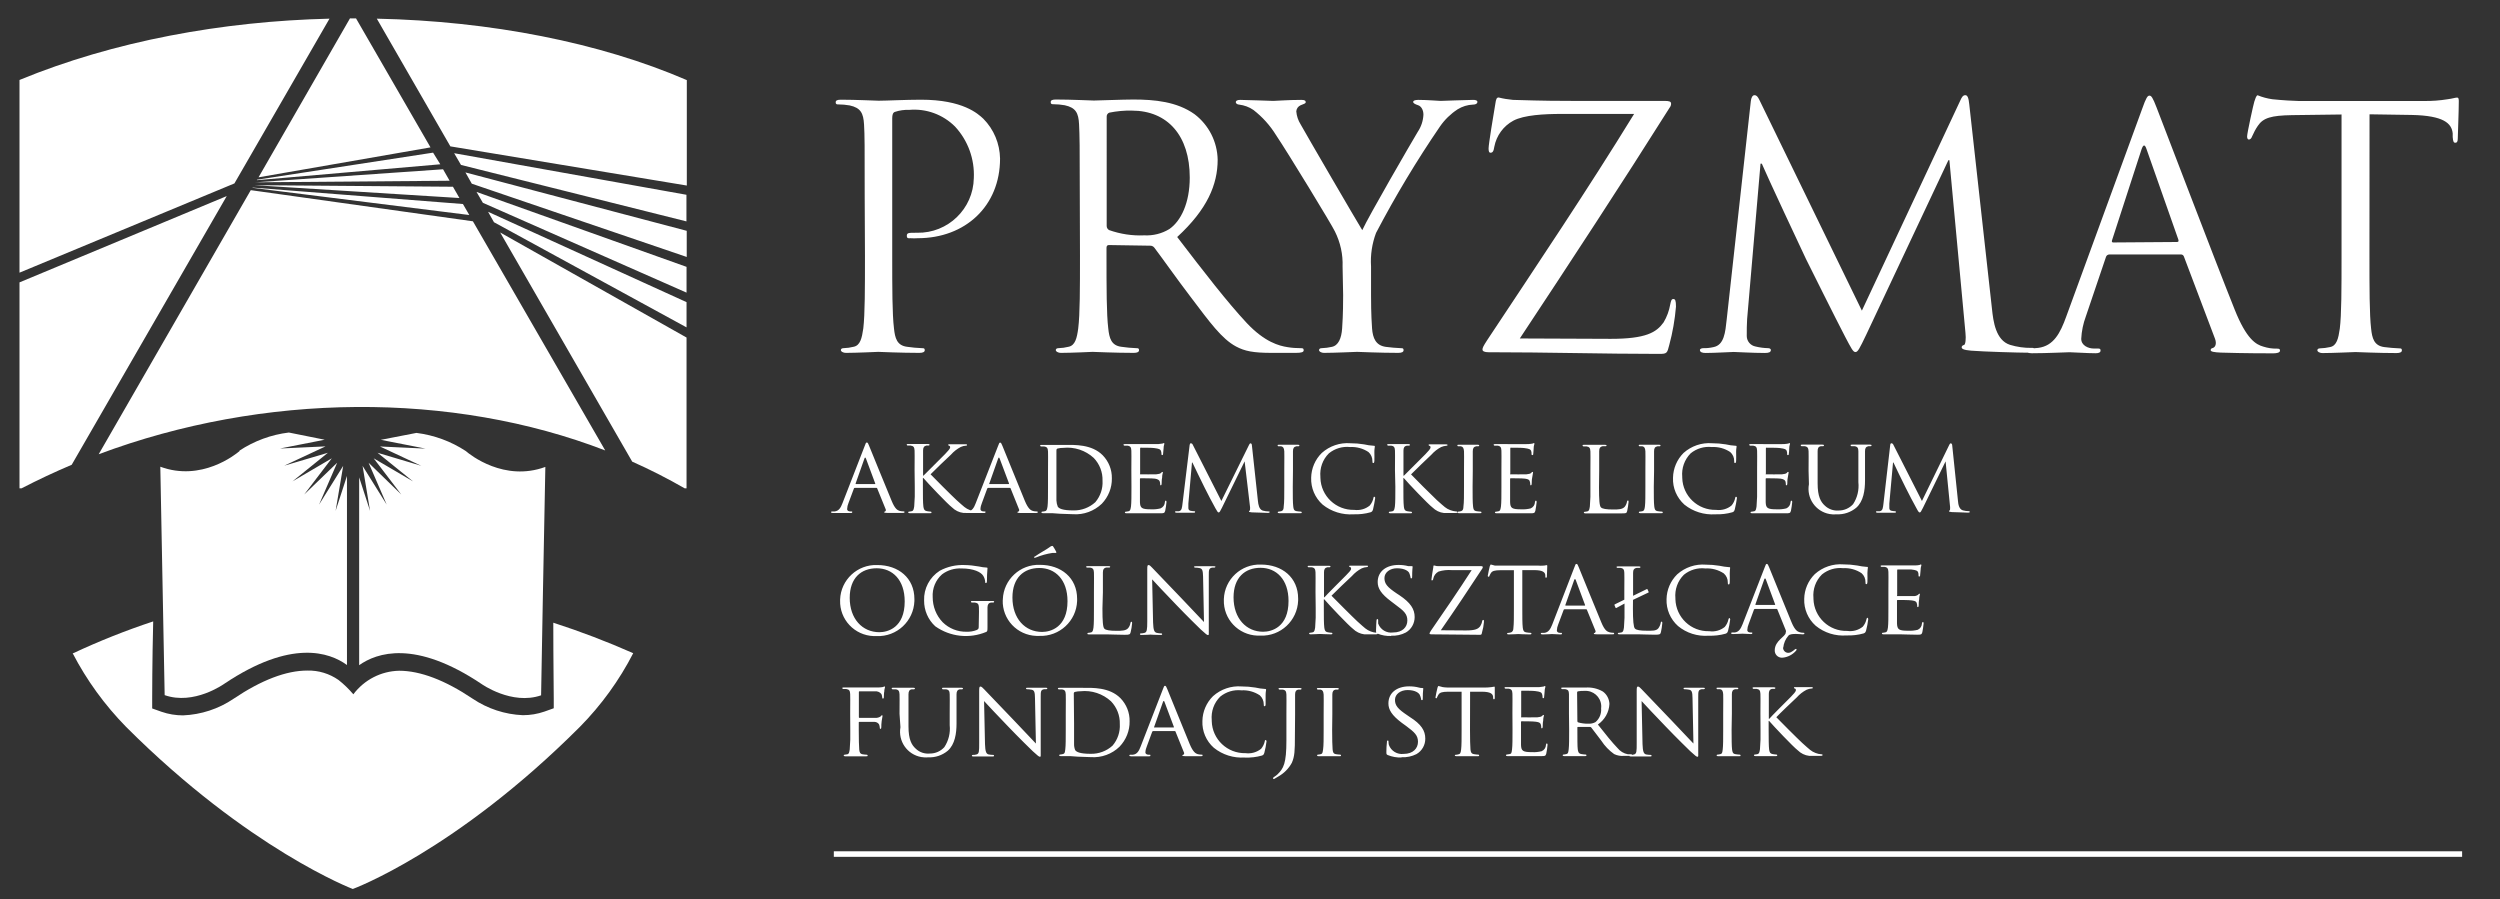
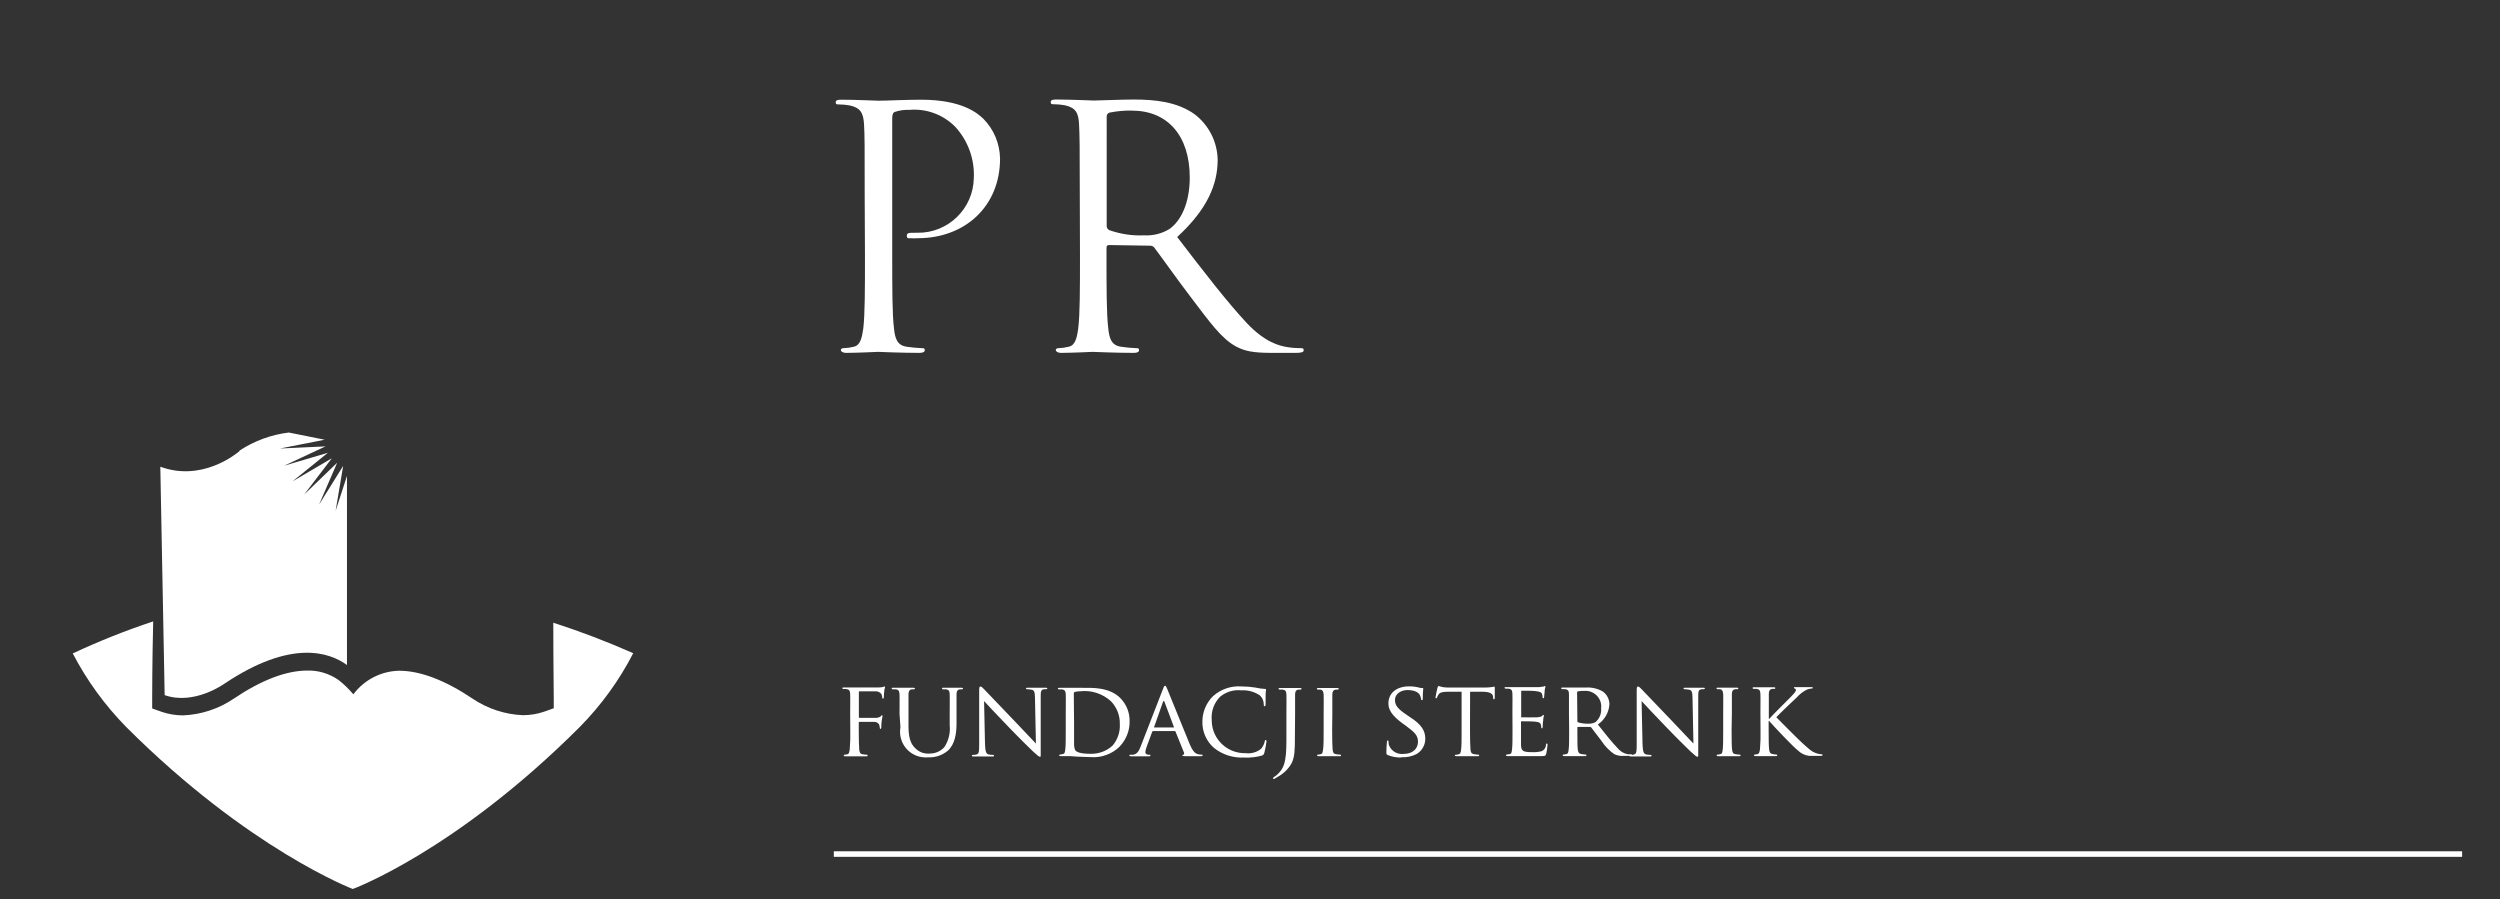
<svg xmlns="http://www.w3.org/2000/svg" xmlns:xlink="http://www.w3.org/1999/xlink" version="1.1" id="Warstwa_1" x="0px" y="0px" viewBox="0 0 270.56 97.33" style="enable-background:new 0 0 270.56 97.33;" xml:space="preserve">
  <rect x="0" y="0" width="270.56" height="97.33" fill="#333333" stroke="none" />
  <style type="text/css">
	.st0{fill:#FFFFFF;}
</style>
  <g>
    <g>
      <g>
        <g>
          <g>
            <g>
              <g>
-                 <path class="st0" d="M211.28,48.24c0-0.19-0.09-0.26-0.16-0.26s-0.12,0.07-0.16,0.16L208,54.22l-3.1-6.1         c-0.03-0.09-0.12-0.14-0.21-0.15c-0.06,0-0.11,0.07-0.12,0.17l-0.74,6.41c-0.05,0.37-0.06,0.73-0.4,0.78         c-0.1,0.01-0.2,0.01-0.3,0c-0.05,0-0.1,0-0.1,0.07c0,0.07,0.07,0.09,0.17,0.09c0.28,0,0.78,0,0.85,0c0.08,0,0.57,0,0.95,0         c0.12,0,0.19,0,0.19-0.09c-0.01-0.04-0.04-0.07-0.08-0.07c-0.13-0.01-0.27-0.02-0.4-0.05c-0.14-0.02-0.24-0.14-0.24-0.28         c0-0.16,0-0.35,0-0.5l0.4-4.44h0.05c0.17,0.4,0.99,2.05,1.3,2.68c0.3,0.63,0.92,1.78,1.19,2.27         c0.19,0.36,0.26,0.45,0.35,0.45s0.15-0.09,0.36-0.52l2.44-5.01l0,0l0.49,4.96c0,0.19,0,0.33-0.05,0.35         c-0.04,0-0.07,0.04-0.07,0.08c0,0.05,0.05,0.08,0.29,0.1c0.37,0,1.5,0.06,1.73,0.06c0.22,0,0.21,0,0.21-0.09         c0-0.09,0-0.07-0.08-0.07c-0.22,0-0.45-0.03-0.66-0.09c-0.42-0.14-0.49-0.67-0.52-1.02L211.28,48.24z M195.77,52.4         c-0.28,1.51,0.72,2.96,2.23,3.23c0.25,0.05,0.51,0.06,0.77,0.03c0.77,0.04,1.53-0.22,2.12-0.71         c0.78-0.69,0.95-1.88,0.95-2.95v-1.05c0-1.55,0-1.8,0-2.12c0-0.32,0.09-0.48,0.36-0.54c0.09-0.01,0.17-0.01,0.26,0         c0.05,0,0.08-0.04,0.09-0.09c0-0.05-0.05-0.08-0.16-0.08c-0.3,0-0.78,0-0.85,0c-0.08,0-0.65,0-1.1,0         c-0.12,0-0.16,0-0.16,0.08c0,0.05,0.04,0.08,0.09,0.09c0.11-0.01,0.23-0.01,0.34,0c0.34,0.05,0.4,0.22,0.41,0.54         s0,0.59,0,2.12v1.23c0.09,0.84-0.11,1.68-0.57,2.38c-0.4,0.44-0.96,0.69-1.55,0.69c-0.56,0.05-1.11-0.15-1.51-0.53         c-0.44-0.4-0.78-0.98-0.78-2.4v-1.37c0-1.55,0-1.8,0-2.12c0-0.32,0.08-0.49,0.35-0.54c0.08-0.01,0.17-0.01,0.25,0         c0.05,0,0.09-0.04,0.09-0.09c0-0.05-0.05-0.08-0.17-0.08h-1.03c-0.09,0-0.7,0-1.16,0c-0.12,0-0.16,0-0.16,0.08         c0.01,0.04,0.04,0.08,0.09,0.09c0.11-0.01,0.23-0.01,0.34,0c0.33,0.05,0.4,0.22,0.42,0.54c0.02,0.31,0,0.59,0,2.12         L195.77,52.4z M190.16,52.69c0.02,0.71,0,1.42-0.06,2.12c-0.05,0.29-0.07,0.49-0.26,0.52c-0.19,0.03-0.22,0.05-0.31,0.05         c-0.04,0-0.08,0.03-0.08,0.07c0,0,0,0.01,0,0.01c0,0.06,0.06,0.09,0.16,0.09h0.59c0.22,0,0.42,0,0.44,0c0.15,0,0.41,0,0.84,0         s1.01,0,1.77,0c0.4,0,0.5,0,0.57-0.26c0.06-0.31,0.11-0.63,0.14-0.95c0-0.07,0-0.15-0.07-0.15c-0.07,0-0.09,0-0.11,0.15         c-0.01,0.3-0.19,0.56-0.46,0.68c-0.33,0.08-0.67,0.12-1.02,0.1c-1.01,0-1.19-0.12-1.21-0.78c0-0.19,0-1.34,0-1.68v-0.84         c0,0,0-0.06,0.07-0.06s1.26,0,1.55,0.04c0.29,0.04,0.48,0.16,0.52,0.3c0.03,0.11,0.04,0.22,0.04,0.33         c0,0.05,0,0.09,0.07,0.09s0.09-0.11,0.09-0.19c0-0.08,0-0.44,0.05-0.64c0.02-0.18,0.05-0.36,0.09-0.54         c0-0.05,0-0.08-0.06-0.08s-0.08,0.05-0.15,0.12c-0.07,0.07-0.26,0.12-0.5,0.14c-0.24,0.02-1.55,0-1.7,0         c-0.15,0-0.05,0-0.05-0.1v-2.67c0-0.07,0-0.11,0.05-0.11c0.05,0,1.3,0,1.47,0.04c0.56,0.07,0.66,0.14,0.73,0.29         c0.04,0.11,0.06,0.23,0.05,0.35c0,0.08,0,0.12,0.09,0.12c0.09,0,0.08-0.05,0.09-0.1c0.02-0.05,0.05-0.55,0.05-0.64         c0-0.28,0.08-0.4,0.08-0.47s0-0.09-0.05-0.09s-0.09,0.04-0.13,0.05c-0.05,0.01-0.27,0.05-0.47,0.06c-0.19,0.02-2.33,0-2.42,0         s-0.72,0-1.18,0c-0.12,0-0.16,0-0.16,0.08c0.01,0.04,0.04,0.08,0.08,0.09c0.12-0.01,0.23-0.01,0.35,0         c0.33,0.05,0.4,0.2,0.42,0.54s0,0.59,0,2.12L190.16,52.69z M185.65,55.66c0.62,0.02,1.24-0.05,1.83-0.22         c0.18-0.07,0.19-0.11,0.26-0.29c0.1-0.42,0.18-0.84,0.24-1.26c0-0.07-0.05-0.13-0.09-0.13s-0.08,0-0.1,0.13         c-0.06,0.3-0.2,0.59-0.4,0.82c-0.46,0.38-1.07,0.55-1.67,0.47c-1.97,0.05-3.61-1.5-3.66-3.47c0-0.03,0-0.06,0-0.09         c-0.09-0.95,0.24-1.88,0.91-2.56c0.64-0.52,1.46-0.77,2.29-0.68c0.71-0.04,1.4,0.15,1.99,0.54c0.28,0.25,0.44,0.6,0.43,0.98         c0,0.14,0,0.21,0.09,0.21c0.09,0,0.1-0.05,0.12-0.21s0-0.67,0-1s0.05-0.47,0.05-0.55c0-0.08,0-0.11-0.13-0.11         c-0.35-0.02-0.7-0.07-1.04-0.15c-0.49-0.08-0.98-0.12-1.47-0.12c-1.13-0.09-2.25,0.29-3.1,1.05         c-0.71,0.71-1.12,1.67-1.14,2.68c-0.05,1.11,0.41,2.17,1.23,2.91c0.94,0.76,2.14,1.13,3.35,1.05 M179.01,50.96         c0-1.55,0-1.8,0-2.12c0-0.32,0.08-0.48,0.36-0.54c0.09-0.01,0.17-0.01,0.26,0c0.04-0.01,0.07-0.04,0.08-0.09         c0-0.05-0.05-0.08-0.16-0.08h-1.02h-1.02c-0.12,0-0.16,0-0.16,0.08c0,0.04,0.03,0.08,0.08,0.09c0.11-0.01,0.21-0.01,0.32,0         c0.22,0.05,0.29,0.19,0.32,0.53c0.02,0.33,0,0.59,0,2.12v1.73c0,0.95,0,1.72-0.05,2.12c-0.04,0.29-0.07,0.47-0.26,0.52         c-0.1,0.03-0.21,0.04-0.32,0.05c-0.04,0-0.08,0.03-0.08,0.08c0,0,0,0,0,0c0,0.06,0.05,0.09,0.16,0.09c0.31,0,0.95,0,1,0         s0.71,0,1.27,0c0.12,0,0.16,0,0.16-0.09c0-0.04-0.03-0.08-0.08-0.08c0,0-0.01,0-0.01,0c-0.15-0.01-0.31-0.02-0.46-0.05         c-0.3-0.05-0.33-0.23-0.37-0.52c-0.05-0.4-0.05-1.18-0.05-2.12L179.01,50.96z M173.07,50.96c0-1.55,0-1.8,0-2.12         c0-0.32,0.09-0.49,0.38-0.55h0.34c0.04,0,0.07-0.03,0.08-0.07c0-0.05-0.05-0.08-0.16-0.08h-1.12c-0.06,0-0.7,0-1.16,0         c-0.12,0-0.16,0-0.16,0.08c0.01,0.04,0.04,0.08,0.09,0.09c0.11-0.01,0.23-0.01,0.34,0c0.33,0.05,0.4,0.2,0.42,0.54         c0.02,0.33,0,0.59,0,2.12v1.73c0.02,0.71,0,1.42-0.06,2.12c-0.05,0.29-0.07,0.47-0.26,0.52c-0.1,0.03-0.21,0.04-0.31,0.05         c-0.04,0-0.08,0.03-0.08,0.07c0,0,0,0.01,0,0.01c0,0.06,0.06,0.09,0.16,0.09h0.59c0.2,0,0.37,0,0.42,0h1.11         c0.47,0,1.04,0,1.76,0c0.54,0,0.58,0,0.65-0.26c0.07-0.32,0.12-0.65,0.15-0.98c0-0.1,0-0.15-0.07-0.15s-0.09,0.05-0.1,0.12         c-0.03,0.2-0.12,0.39-0.24,0.55c-0.25,0.29-0.7,0.3-1.23,0.3c-0.78,0-1.19-0.07-1.35-0.23s-0.21-0.78-0.21-2.2L173.07,50.96z          M162.49,52.69c0,0.95,0,1.72-0.05,2.12c-0.05,0.29-0.07,0.49-0.26,0.52c-0.19,0.03-0.22,0.05-0.31,0.05         c-0.04,0-0.08,0.03-0.08,0.07c0,0,0,0.01,0,0.01c0,0.06,0.06,0.09,0.16,0.09h0.59c0.22,0,0.42,0,0.43,0c0.16,0,0.42,0,0.85,0         s1.01,0,1.77,0c0.39,0,0.5,0,0.57-0.26c0.06-0.31,0.11-0.63,0.14-0.95c0-0.07,0-0.15-0.07-0.15c-0.07,0-0.09,0-0.11,0.15         c-0.01,0.3-0.19,0.56-0.46,0.68c-0.33,0.08-0.67,0.12-1.02,0.1c-1.01,0-1.19-0.12-1.21-0.78c0-0.19,0-1.34,0-1.68v-0.84         c0,0,0-0.06,0.06-0.06c0.18,0,1.26,0,1.55,0.04c0.4,0.05,0.49,0.16,0.52,0.3c0.04,0.1,0.05,0.22,0.05,0.33         c0,0.05,0,0.09,0.07,0.09s0.09-0.11,0.09-0.19c0-0.08,0-0.44,0.05-0.64c0.02-0.18,0.05-0.36,0.09-0.54         c0-0.05,0-0.08-0.06-0.08s-0.08,0.05-0.15,0.12c-0.07,0.07-0.26,0.12-0.5,0.14c-0.24,0.02-1.55,0-1.7,0s-0.05,0-0.05-0.1         v-2.67c0-0.07,0-0.11,0.05-0.11s1.3,0,1.47,0.04c0.55,0.07,0.66,0.14,0.73,0.29c0.04,0.11,0.06,0.23,0.05,0.35         c0,0.08,0,0.12,0.09,0.12c0.09,0,0.08-0.05,0.09-0.1c0.02-0.05,0.04-0.55,0.05-0.64c0-0.28,0.08-0.4,0.08-0.47         s0-0.09-0.05-0.09c-0.05,0-0.09,0.04-0.13,0.05c-0.05,0.01-0.27,0.05-0.47,0.06c-0.19,0.02-2.33,0-2.43,0s-0.71,0-1.17,0         c-0.12,0-0.16,0-0.16,0.08c0.01,0.04,0.04,0.08,0.08,0.09c0.12-0.01,0.23-0.01,0.35,0c0.33,0.05,0.39,0.2,0.41,0.54         c0.02,0.33,0,0.59,0,2.12L162.49,52.69z M159.39,50.96c0-1.55,0-1.8,0-2.12c0-0.32,0.09-0.48,0.36-0.54         c0.08-0.01,0.17-0.01,0.25,0c0.04-0.01,0.08-0.04,0.09-0.09c0-0.05-0.05-0.08-0.16-0.08h-1.02h-1.03         c-0.11,0-0.16,0-0.16,0.08c0,0.04,0.03,0.08,0.08,0.09c0.1-0.01,0.21-0.01,0.31,0c0.22,0.05,0.3,0.19,0.33,0.53         c0.02,0.33,0,0.59,0,2.12v1.73c0,0.95,0,1.72-0.06,2.12c0,0.29-0.07,0.47-0.26,0.52c-0.1,0.03-0.21,0.04-0.31,0.05         c-0.04,0-0.08,0.03-0.08,0.08c0,0,0,0,0,0c0,0.06,0.05,0.09,0.16,0.09c0.31,0,0.95,0,1.01,0s0.71,0,1.27,0         c0.11,0,0.16,0,0.16-0.09c0-0.04-0.03-0.08-0.08-0.08l0,0c-0.16-0.01-0.31-0.02-0.47-0.05c-0.29-0.05-0.33-0.23-0.36-0.52         c-0.05-0.4-0.05-1.18-0.05-2.12L159.39,50.96z M151.01,52.69c0,0.95,0,1.72-0.05,2.12c-0.05,0.29-0.07,0.47-0.26,0.52         c-0.1,0.03-0.21,0.04-0.32,0.05c-0.04,0-0.08,0.03-0.08,0.08v0c0,0.06,0.06,0.09,0.16,0.09c0.31,0,0.92,0,1,0         c0.08,0,0.7,0,1.19,0c0.12,0,0.16,0,0.16-0.09c0-0.04-0.03-0.08-0.08-0.08c0,0-0.01,0-0.01,0c-0.13-0.01-0.26-0.02-0.4-0.05         c-0.31-0.05-0.36-0.23-0.39-0.52c-0.05-0.4-0.05-1.18-0.05-2.12v-0.95h0.05c0.48,0.57,2.62,2.82,3.1,3.18         c0.34,0.33,0.77,0.55,1.24,0.6c0.23,0.01,0.47,0.01,0.7,0h0.52c0.18,0,0.22,0,0.22-0.09c0-0.09-0.06-0.08-0.13-0.08         c-0.21-0.02-0.42-0.06-0.62-0.14c-0.49-0.19-0.6-0.33-1.46-1.09c-0.41-0.38-2.53-2.49-2.79-2.78c0.22-0.24,1.95-1.9,2.2-2.13         c0.3-0.34,0.66-0.62,1.06-0.83c0.18-0.08,0.37-0.12,0.57-0.14c0.09,0,0.11,0,0.11-0.08s-0.05-0.07-0.16-0.07h-0.98h-0.78         c-0.07,0-0.12,0-0.12,0.07c0.01,0.05,0.05,0.08,0.09,0.09c0.08,0,0.12,0.07,0.12,0.19s-0.26,0.41-0.55,0.71         c-0.29,0.29-2.19,2.18-2.33,2.33h-0.05v-0.59c0-1.55,0-1.8,0-2.12s0.09-0.48,0.36-0.54c0.09-0.01,0.17-0.01,0.26,0         c0.04,0,0.08-0.04,0.08-0.09c0-0.05-0.05-0.08-0.16-0.08h-1c-0.06,0-0.68,0-1.14,0c-0.12,0-0.16,0-0.16,0.08         c0.01,0.04,0.04,0.08,0.08,0.09c0.12-0.01,0.23-0.01,0.35,0c0.33,0.05,0.39,0.2,0.41,0.54c0.02,0.33,0,0.59,0,2.12         L151.01,52.69z M146.49,55.66c0.62,0.02,1.24-0.05,1.84-0.22c0.17-0.07,0.19-0.11,0.26-0.29c0.1-0.42,0.18-0.84,0.24-1.26         c0-0.07-0.05-0.13-0.09-0.13c-0.05,0-0.08,0-0.1,0.13c-0.06,0.3-0.2,0.58-0.4,0.82c-0.47,0.39-1.08,0.55-1.68,0.47         c-1.97,0.05-3.61-1.5-3.66-3.47c0-0.03,0-0.06,0-0.09c-0.09-0.95,0.24-1.89,0.92-2.56c0.64-0.52,1.46-0.77,2.29-0.68         c0.71-0.04,1.4,0.15,1.99,0.54c0.28,0.25,0.43,0.6,0.43,0.98c0,0.14,0,0.21,0.09,0.21c0.09,0,0.1-0.05,0.12-0.21s0-0.67,0-1         s0.05-0.47,0.05-0.55c0-0.08,0-0.11-0.13-0.11c-0.35-0.02-0.7-0.07-1.04-0.15c-0.49-0.08-0.98-0.12-1.47-0.12         c-1.13-0.09-2.25,0.29-3.1,1.05c-0.72,0.71-1.13,1.67-1.15,2.68c-0.04,1.11,0.41,2.17,1.24,2.91         c0.94,0.76,2.14,1.13,3.34,1.05 M139.93,50.96c0-1.55,0-1.8,0-2.12c0-0.32,0.09-0.48,0.36-0.54c0.08-0.01,0.17-0.01,0.25,0         c0.04-0.01,0.08-0.04,0.09-0.09c0-0.05-0.05-0.08-0.16-0.08h-1.02h-1.02c-0.12,0-0.16,0-0.16,0.08         c0,0.04,0.03,0.08,0.08,0.09c0.1-0.01,0.21-0.01,0.31,0c0.22,0.05,0.3,0.19,0.33,0.53c0.02,0.33,0,0.59,0,2.12v1.73         c0,0.95,0,1.72-0.06,2.12c0,0.29-0.07,0.47-0.26,0.52c-0.1,0.03-0.21,0.04-0.31,0.05c-0.04,0-0.08,0.03-0.08,0.08         c0,0,0,0,0,0c0,0.06,0.05,0.09,0.16,0.09c0.32,0,0.95,0,1.01,0s0.71,0,1.27,0c0.12,0,0.16,0,0.16-0.09         c0-0.04-0.04-0.08-0.09-0.08c-0.16-0.01-0.31-0.02-0.47-0.05c-0.29-0.05-0.33-0.23-0.36-0.52c-0.05-0.4-0.05-1.18-0.05-2.12         L139.93,50.96z M135.49,48.24c0-0.19-0.08-0.26-0.15-0.26s-0.12,0.07-0.16,0.16l-3,6.08l-3.1-6.1         c-0.03-0.09-0.12-0.14-0.21-0.15c-0.05,0-0.1,0.07-0.12,0.17l-0.78,6.41c-0.05,0.37-0.06,0.73-0.4,0.78         c-0.1,0.01-0.2,0.01-0.29,0c-0.06,0-0.11,0-0.11,0.07c0,0.07,0.07,0.09,0.17,0.09c0.28,0,0.78,0,0.86,0c0.09,0,0.57,0,0.95,0         c0.12,0,0.19,0,0.19-0.09c0-0.09-0.05-0.07-0.09-0.07c-0.13-0.01-0.27-0.02-0.4-0.05c-0.14-0.02-0.24-0.14-0.24-0.28         c0-0.16,0-0.35,0-0.5l0.39-4.44h0.05c0.18,0.4,0.99,2.05,1.3,2.68c0.3,0.63,0.92,1.78,1.19,2.27         c0.2,0.36,0.26,0.45,0.35,0.45c0.09,0,0.15-0.09,0.36-0.52l2.45-5.01l0,0l0.59,4.99c0,0.19,0,0.33-0.05,0.35         c-0.04,0-0.07,0.04-0.07,0.08c0,0.05,0.05,0.08,0.29,0.1c0.37,0,1.5,0.06,1.74,0.06c0.12,0,0.2,0,0.2-0.09         c0-0.09,0-0.07-0.08-0.07c-0.22,0-0.45-0.03-0.66-0.09c-0.41-0.14-0.48-0.67-0.52-1.02L135.49,48.24z M122.45,52.69         c0,0.95,0,1.72-0.05,2.12c-0.05,0.29-0.07,0.49-0.27,0.52c-0.2,0.03-0.22,0.05-0.31,0.05c-0.04,0-0.08,0.03-0.08,0.08         c0,0,0,0,0,0c0,0.06,0.05,0.09,0.16,0.09h0.58h0.44c0.15,0,0.42,0,0.85,0s1,0,1.76,0c0.4,0,0.5,0,0.57-0.26         c0.07-0.31,0.11-0.63,0.14-0.95c0-0.07,0-0.15-0.07-0.15c-0.07,0-0.08,0-0.1,0.15c-0.01,0.3-0.19,0.56-0.47,0.68         c-0.33,0.08-0.67,0.12-1.02,0.1c-1,0-1.19-0.12-1.21-0.78c0-0.19,0-1.34,0-1.68v-0.84c0,0,0-0.06,0.07-0.06         c0.17,0,1.26,0,1.55,0.04c0.29,0.04,0.48,0.16,0.52,0.3c0.04,0.1,0.05,0.22,0.05,0.33c0,0.05,0,0.09,0.07,0.09         c0.07,0,0.09-0.11,0.09-0.19c0-0.08,0-0.44,0.05-0.64c0-0.33,0.08-0.48,0.08-0.54s0-0.08-0.05-0.08         c-0.05,0-0.09,0.05-0.16,0.12c-0.07,0.07-0.25,0.12-0.5,0.14c-0.25,0.02-1.55,0-1.69,0s-0.06,0-0.06-0.1v-2.67         c0-0.07,0-0.11,0.06-0.11s1.29,0,1.47,0.04c0.55,0.07,0.65,0.14,0.72,0.29c0.04,0.11,0.06,0.23,0.06,0.35         c0,0.08,0,0.12,0.08,0.12c0.08,0,0.09-0.05,0.09-0.1c0.01-0.05,0.05-0.55,0.06-0.64c0-0.28,0.08-0.4,0.08-0.47         s0-0.09-0.05-0.09c-0.05,0-0.09,0.04-0.14,0.05c-0.15,0.03-0.3,0.05-0.46,0.06c-0.23,0-2.33,0-2.43,0s-0.71,0-1.18,0         c-0.12,0-0.16,0-0.16,0.08c0.01,0.04,0.04,0.08,0.09,0.09c0.11-0.01,0.23-0.01,0.34,0c0.34,0.05,0.4,0.2,0.42,0.54         c0.02,0.33,0,0.59,0,2.12L122.45,52.69z M114.34,48.73c-0.02-0.09,0.04-0.17,0.12-0.19c0.2-0.05,0.41-0.07,0.61-0.07         c1.2-0.13,2.41,0.27,3.3,1.09c0.63,0.66,0.98,1.54,0.95,2.46c0.05,0.85-0.23,1.68-0.78,2.33c-0.65,0.59-1.5,0.91-2.37,0.89         c-1.2,0-1.55-0.21-1.69-0.4c-0.09-0.22-0.14-0.45-0.15-0.68c0-0.19,0-1.09,0-2.13V48.73z M113.42,52.68         c0,0.95,0,1.72-0.05,2.12c-0.05,0.29-0.07,0.47-0.27,0.52c-0.1,0.03-0.21,0.04-0.31,0.05c-0.04,0-0.08,0.03-0.08,0.08v0         c0,0.06,0.05,0.09,0.16,0.09h0.61h0.41l0.83,0.06c0.44,0,0.98,0.05,1.42,0.05c1.15,0.08,2.27-0.34,3.1-1.13         c0.71-0.74,1.11-1.73,1.09-2.75c0.02-0.93-0.34-1.83-0.99-2.5c-1.2-1.21-3.06-1.12-4.07-1.12c-0.6,0-1.25,0-1.36,0         c-0.12,0-0.71,0-1.18,0c-0.12,0-0.16,0-0.16,0.08c0.01,0.04,0.04,0.08,0.09,0.09c0.11-0.01,0.23-0.01,0.34,0         c0.34,0.05,0.4,0.2,0.42,0.54s0,0.59,0,2.12L113.42,52.68z M107.07,52.39c0,0-0.05,0,0-0.07l0.95-2.69         c0.05-0.15,0.12-0.15,0.17,0l1.01,2.69c0,0.05,0,0.07-0.04,0.07H107.07z M105.6,54.45c-0.19,0.5-0.39,0.85-0.85,0.9h-0.29         c-0.05,0-0.09,0.03-0.09,0.08c0,0,0,0,0,0c0,0.06,0.07,0.09,0.19,0.09c0.42,0,0.92,0,1.02,0s0.67,0,0.92,0         c0.09,0,0.15,0,0.15-0.09c0-0.09,0-0.08-0.1-0.08h-0.09c-0.17,0-0.35-0.07-0.35-0.26c0.01-0.23,0.07-0.45,0.16-0.66         l0.57-1.55c0.02-0.05,0.06-0.08,0.11-0.08h2.33c0.05,0,0.07,0,0.09,0.05l0.91,2.26c0.05,0.08,0.03,0.19-0.06,0.25         c-0.01,0.01-0.02,0.01-0.04,0.02c-0.05,0-0.07,0-0.07,0.07s0.16,0.05,0.36,0.07c0.71,0,1.46,0,1.61,0s0.23,0,0.23-0.09         c0-0.09-0.07-0.08-0.12-0.08c-0.14,0-0.27-0.02-0.4-0.05c-0.22-0.07-0.5-0.2-0.87-1.08c-0.62-1.49-2.25-5.54-2.43-5.96         c-0.1-0.22-0.14-0.36-0.24-0.36s-0.12,0.05-0.24,0.38L105.6,54.45z M99,52.68c0.02,0.71,0,1.42-0.06,2.12         c-0.05,0.29-0.07,0.47-0.26,0.52c-0.1,0.03-0.21,0.04-0.31,0.05c-0.04,0-0.08,0.03-0.08,0.07c0,0,0,0.01,0,0.01         c0,0.06,0.06,0.09,0.16,0.09c0.31,0,0.92,0,1.01,0s0.69,0,1.19,0c0.12,0,0.16,0,0.16-0.09c0-0.04-0.03-0.08-0.08-0.08         c0,0-0.01,0-0.01,0c-0.13-0.01-0.26-0.02-0.39-0.05c-0.31-0.05-0.36-0.23-0.4-0.52c-0.05-0.4-0.05-1.18-0.05-2.12v-0.95h0.05         c0.49,0.57,2.62,2.82,3.1,3.18c0.33,0.33,0.77,0.55,1.23,0.6c0.24,0.01,0.47,0.01,0.71,0h0.52c0.17,0,0.22,0,0.22-0.09         c0-0.09-0.06-0.08-0.13-0.08c-0.21-0.02-0.42-0.06-0.62-0.14c-0.48-0.19-0.6-0.33-1.45-1.09c-0.42-0.38-2.53-2.49-2.8-2.78         c0.22-0.24,1.95-1.9,2.21-2.13c0.3-0.34,0.66-0.62,1.06-0.83c0.18-0.08,0.37-0.13,0.57-0.14c0.08,0,0.1,0,0.1-0.08         c0-0.08-0.05-0.07-0.15-0.07h-0.98h-0.78c-0.07,0-0.12,0-0.12,0.07c0.01,0.05,0.05,0.08,0.09,0.09         c0.08,0,0.12,0.07,0.12,0.19s-0.26,0.41-0.55,0.71c-0.29,0.29-2.19,2.18-2.33,2.33h-0.05v-0.59c0-1.55,0-1.8,0-2.12         c0-0.32,0.09-0.48,0.36-0.54c0.09-0.01,0.17-0.01,0.26,0c0.04,0,0.08-0.04,0.08-0.09c0-0.05-0.05-0.08-0.16-0.08h-1.01         c-0.05,0-0.68,0-1.14,0c-0.12,0-0.16,0-0.16,0.08c0.01,0.04,0.04,0.08,0.08,0.09c0.12-0.01,0.23-0.01,0.35,0         c0.33,0.05,0.4,0.2,0.42,0.54c0.02,0.33,0,0.59,0,2.12L99,52.68z M92.64,52.39c-0.04,0-0.05,0-0.04-0.07l0.95-2.69         c0.05-0.15,0.11-0.15,0.17,0l1,2.69c0,0.05,0,0.07,0,0.07H92.64z M91.18,54.45c-0.19,0.5-0.4,0.85-0.85,0.9h-0.3         c-0.05,0-0.09,0.03-0.09,0.08c0,0,0,0,0,0c0,0.06,0.07,0.09,0.2,0.09c0.41,0,0.92,0,1.02,0c0.11,0,0.67,0,0.92,0         c0.09,0,0.15,0,0.15-0.09c0-0.09,0-0.08-0.11-0.08h-0.09c-0.18,0-0.35-0.07-0.35-0.26c0.01-0.23,0.06-0.45,0.15-0.66         l0.58-1.55c0.01-0.05,0.05-0.08,0.1-0.08h2.33c0.06,0,0.07,0,0.09,0.05l0.92,2.26c0.05,0.09,0.02,0.2-0.07,0.25         c-0.01,0-0.01,0.01-0.02,0.01c-0.05,0-0.07,0-0.07,0.07s0.16,0.05,0.36,0.07c0.71,0,1.46,0,1.61,0c0.15,0,0.23,0,0.23-0.09         c0-0.09-0.07-0.08-0.13-0.08c-0.14,0-0.27-0.02-0.4-0.05c-0.22-0.07-0.5-0.2-0.86-1.08c-0.63-1.49-2.26-5.54-2.44-5.96         c-0.1-0.22-0.13-0.36-0.24-0.36c-0.11,0-0.12,0.05-0.24,0.38L91.18,54.45z" />
-                 <path class="st0" d="M204.37,65.79c0,0.95,0,1.72-0.05,2.12c-0.05,0.29-0.07,0.48-0.26,0.52s-0.22,0.05-0.31,0.05         c-0.04,0-0.08,0.03-0.08,0.07c0,0,0,0.01,0,0.01c0,0.06,0.06,0.09,0.16,0.09h0.59h0.43c0.16,0,0.42,0,0.85,0         s1.01,0.04,1.77,0.04c0.39,0,0.5,0,0.57-0.26c0.06-0.31,0.11-0.63,0.14-0.95c0-0.07,0-0.16-0.07-0.16s-0.09,0.04-0.11,0.16         c-0.01,0.3-0.19,0.56-0.46,0.68c-0.33,0.08-0.67,0.12-1.02,0.1c-1.01,0-1.19-0.12-1.22-0.78c0-0.2,0-1.34,0-1.68v-0.8         c0-0.03,0.02-0.07,0.05-0.07c0.01,0,0.01,0,0.02,0c0.18,0,1.26,0,1.55,0.05c0.4,0.05,0.49,0.16,0.52,0.3         c0.04,0.1,0.05,0.22,0.05,0.33c0,0.05,0,0.09,0.07,0.09c0.07,0,0.09-0.11,0.09-0.19c0-0.08,0-0.44,0.05-0.64         c0-0.33,0.08-0.49,0.08-0.54s0-0.08-0.05-0.08s-0.08,0.05-0.15,0.12c-0.14,0.1-0.32,0.15-0.5,0.14c-0.23,0-1.55,0-1.7,0         s-0.06,0-0.06-0.11v-2.66c0-0.07,0-0.11,0.06-0.11s1.3,0,1.47,0c0.55,0.07,0.66,0.13,0.73,0.29         c0.04,0.11,0.06,0.23,0.05,0.35c0,0.08,0,0.12,0.08,0.12c0.08,0,0.09-0.05,0.09-0.1c0.01-0.05,0.05-0.56,0.06-0.64         c0-0.28,0.08-0.4,0.08-0.47s0-0.09-0.05-0.09c-0.05,0-0.09,0-0.14,0.05c-0.15,0.03-0.3,0.05-0.46,0.05c-0.23,0-2.33,0-2.43,0         h-1.17c-0.12,0-0.16,0-0.16,0.08c0.01,0.04,0.04,0.07,0.08,0.08h0.35c0.33,0.05,0.39,0.21,0.41,0.54c0.02,0.33,0,0.59,0,2.12         L204.37,65.79z M199.85,68.77c0.62,0.02,1.24-0.05,1.84-0.22c0.17-0.07,0.19-0.11,0.26-0.29c0.11-0.41,0.19-0.83,0.24-1.26         c0-0.07-0.05-0.14-0.09-0.14s-0.08,0.04-0.1,0.14c-0.06,0.3-0.2,0.58-0.4,0.82c-0.47,0.38-1.08,0.55-1.68,0.46         c-1.97,0.06-3.6-1.49-3.66-3.46c0-0.03,0-0.06,0-0.09c-0.09-0.95,0.24-1.89,0.92-2.56c0.64-0.52,1.46-0.77,2.29-0.68         c0.71-0.04,1.4,0.15,1.99,0.54c0.28,0.24,0.44,0.6,0.43,0.98c0,0.14,0,0.21,0.09,0.21s0.1-0.05,0.12-0.21s0-0.68,0-1         s0.05-0.47,0.05-0.56c0-0.09,0-0.1-0.13-0.1c-0.35-0.03-0.7-0.07-1.04-0.15c-0.49-0.08-0.98-0.12-1.47-0.12         c-1.13-0.09-2.25,0.29-3.1,1.05c-0.72,0.71-1.13,1.67-1.15,2.68c-0.04,1.11,0.41,2.17,1.24,2.91         c0.94,0.77,2.13,1.14,3.34,1.05 M192.99,70.1c0.05-0.5,0.25-0.96,0.58-1.33c0.25-0.27,1.4-0.12,1.49-0.12s0.22,0,0.22-0.09         s-0.07-0.08-0.12-0.08c-0.14,0-0.27-0.02-0.4-0.06c-0.22-0.07-0.5-0.19-0.87-1.07c-0.62-1.49-2.25-5.54-2.43-5.96         c-0.1-0.22-0.14-0.36-0.24-0.36s-0.12,0.05-0.24,0.38l-2.39,6.14c-0.2,0.5-0.4,0.84-0.85,0.9h-0.3         c-0.05,0-0.09,0.03-0.09,0.08c0,0,0,0,0,0c0,0.06,0.07,0.09,0.19,0.09c0.42,0,0.92-0.04,1.03-0.04s0.67,0.04,0.91,0.04         c0.09,0,0.16,0,0.16-0.09s0-0.08-0.11-0.08h-0.09c-0.17,0-0.34-0.07-0.34-0.27c0.01-0.22,0.06-0.44,0.15-0.65l0.57-1.55         c0.02-0.05,0.06-0.08,0.11-0.08h2.33c0.05,0,0.07,0,0.09,0.05l0.91,2.25c0.07,0.18,0,0.12,0,0.26c0,0.44-1.19,0.85-1.19,1.93         c-0.01,0.43,0.33,0.78,0.76,0.79c0.05,0,0.1,0,0.15-0.01c0.52-0.06,1.01-0.32,1.36-0.71c0.06-0.07,0.09-0.09,0.09-0.16         c0-0.08,0-0.07-0.09-0.07s-0.43,0.42-0.78,0.42c-0.31,0.02-0.57-0.22-0.59-0.53c0-0.02,0-0.04,0-0.06 M190.02,65.47         c-0.04,0-0.05,0-0.04-0.07l0.95-2.69c0.06-0.15,0.12-0.15,0.18,0l1,2.69c0,0.05,0,0.07,0,0.07H190.02z M184.91,68.8         c0.62,0.02,1.24-0.05,1.84-0.22c0.17-0.07,0.19-0.11,0.26-0.29c0.11-0.41,0.19-0.83,0.24-1.26c0-0.07-0.05-0.14-0.09-0.14         s-0.08,0.04-0.1,0.14c-0.06,0.3-0.2,0.58-0.4,0.82c-0.47,0.38-1.08,0.55-1.68,0.46c-1.97,0.06-3.6-1.49-3.66-3.46         c0-0.03,0-0.06,0-0.09c-0.09-0.95,0.24-1.89,0.92-2.56c0.65-0.53,1.49-0.78,2.33-0.68c0.71-0.04,1.4,0.15,1.99,0.54         c0.28,0.25,0.44,0.6,0.43,0.98c0,0.14,0,0.21,0.09,0.21s0.1-0.05,0.12-0.21s0-0.68,0-1s0.04-0.47,0.04-0.56s0-0.1-0.12-0.1         c-0.35-0.03-0.7-0.07-1.04-0.15c-0.49-0.08-0.98-0.12-1.47-0.12c-1.13-0.09-2.25,0.29-3.1,1.05         c-0.72,0.71-1.13,1.67-1.15,2.68c-0.04,1.11,0.41,2.17,1.24,2.91C182.51,68.51,183.71,68.89,184.91,68.8 M176.73,64.92         l1.64-0.78c0.05,0,0.07-0.05,0.05-0.09l-0.13-0.29c-0.02-0.02-0.06-0.02-0.08,0c0,0,0,0,0,0l-1.47,0.72v-0.36         c0-1.55,0-1.81,0-2.12c0-0.31,0.08-0.48,0.38-0.54h0.33c0.04-0.01,0.08-0.04,0.09-0.08c0-0.06-0.06-0.08-0.16-0.08h-1.09         h-1.18c-0.12,0-0.16,0-0.16,0.08c0.01,0.04,0.04,0.07,0.08,0.08h0.35c0.33,0.05,0.4,0.21,0.41,0.54c0.02,0.33,0,0.59,0,2.12         v0.78l-1.06,0.52c0,0,0,0.06,0,0.09l0.12,0.28c0.03,0.02,0.06,0.02,0.09,0l0.87-0.47v0.47c0.02,0.71,0,1.42-0.06,2.12         c-0.05,0.29-0.07,0.48-0.26,0.53c-0.1,0.03-0.21,0.04-0.31,0.05c-0.06,0-0.09,0-0.09,0.07c0,0.07,0.06,0.09,0.16,0.09         s0.38,0,0.59,0c0.21,0,0.4,0,0.44,0h1.09c0.45,0,1.02,0.04,1.74,0.04c0.54,0,0.57-0.04,0.64-0.27         c0.07-0.32,0.12-0.65,0.15-0.98c0-0.11,0-0.16-0.08-0.16s-0.08,0.06-0.09,0.13c-0.04,0.21-0.13,0.42-0.26,0.59         c-0.24,0.29-0.67,0.26-1.2,0.26c-0.78,0-1.16-0.07-1.33-0.23c-0.16-0.16-0.22-0.88-0.22-2.2L176.73,64.92z M169.45,65.54         c-0.04,0-0.05,0-0.04-0.07l0.95-2.69c0.06-0.15,0.12-0.15,0.18,0l1,2.69c0,0.05,0,0.07,0,0.07H169.45z M167.99,67.59         c-0.2,0.5-0.4,0.84-0.85,0.9h-0.3c-0.05,0-0.09,0.03-0.09,0.08c0,0,0,0,0,0c0,0.06,0.07,0.09,0.19,0.09         c0.42,0,0.92-0.04,1.03-0.04s0.67,0.04,0.91,0.04c0.09,0,0.16,0,0.16-0.09s0-0.08-0.11-0.08h-0.09         c-0.18,0-0.35-0.07-0.35-0.27c0.01-0.22,0.06-0.44,0.15-0.65l0.58-1.55c0.01-0.05,0.05-0.08,0.1-0.08h2.33         c0.06,0,0.07,0,0.09,0.05l0.92,2.25c0.05,0.09,0.02,0.21-0.08,0.26c-0.01,0-0.01,0.01-0.02,0.01c-0.05,0-0.07,0-0.07,0.07         c0,0.07,0.16,0.05,0.36,0.07c0.71,0,1.46,0,1.61,0s0.23,0,0.23-0.09c0-0.09-0.07-0.08-0.13-0.08c-0.14,0-0.27-0.02-0.4-0.06         c-0.22-0.07-0.5-0.19-0.86-1.07c-0.63-1.49-2.26-5.54-2.44-5.96c-0.1-0.22-0.13-0.36-0.24-0.36c-0.11,0-0.12,0.05-0.24,0.38         L167.99,67.59z M164.75,61.7h1.27c0.96,0,1.19,0.24,1.22,0.54v0.11c0,0.14,0,0.17,0.08,0.17s0.09-0.05,0.09-0.12         s0.04-0.82,0.04-1.12c0-0.06,0-0.12-0.05-0.12l-0.29,0.05c-0.24,0.02-0.48,0.02-0.72,0h-3.83c-0.12,0-0.51,0-0.78,0         c-0.15-0.03-0.3-0.07-0.45-0.12c0,0-0.08,0.12-0.1,0.19c-0.02,0.06-0.22,0.95-0.22,1.05c0,0.04,0.03,0.08,0.07,0.09         c0,0,0,0,0,0c0.05,0,0.09,0,0.11-0.09c0.04-0.11,0.1-0.21,0.16-0.31c0.15-0.23,0.39-0.3,1.02-0.31h1.47v4.09         c0,0.95,0,1.72-0.05,2.12c0,0.29-0.09,0.48-0.3,0.53c-0.1,0.03-0.19,0.04-0.29,0.05c-0.06,0-0.09,0-0.09,0.07         c0,0.07,0.05,0.09,0.16,0.09c0.3,0,1.01-0.04,1.05-0.04s0.7,0.04,1.26,0.04c0.11,0,0.16-0.04,0.16-0.09         c0-0.04-0.02-0.07-0.06-0.08c-0.01,0-0.01,0-0.02,0c-0.16-0.01-0.31-0.02-0.47-0.05c-0.31-0.05-0.35-0.23-0.39-0.52         c-0.05-0.4-0.05-1.18-0.05-2.12L164.75,61.7z M155.93,68.21c1.55-2.23,3.01-4.42,4.49-6.68c0.04-0.05,0.06-0.11,0.05-0.17         c0-0.05-0.05-0.09-0.2-0.09h-2.85c-0.32,0-0.78,0-1.78,0c-0.26,0-0.33-0.07-0.43-0.07s-0.08,0.05-0.09,0.18         c-0.05,0.3-0.2,1.19-0.2,1.31c0,0.12,0,0.12,0.05,0.12s0.12,0,0.14-0.17c0.06-0.33,0.27-0.62,0.57-0.78         c0.47-0.15,0.96-0.2,1.44-0.16h2.15c-1.4,2.18-2.9,4.37-4.42,6.57c-0.12,0.19-0.14,0.26-0.14,0.3c0,0.05,0.07,0.08,0.19,0.08         c1.78,0,3.5,0.05,5.2,0.05c0.23,0,0.24,0,0.29-0.26c0.11-0.37,0.18-0.75,0.21-1.13c0-0.18,0-0.22-0.08-0.22         c-0.08,0-0.09,0.06-0.12,0.16c-0.03,0.19-0.11,0.37-0.21,0.53c-0.23,0.28-0.5,0.45-1.55,0.45L155.93,68.21z M150.54,68.8         c0.56,0.03,1.12-0.09,1.61-0.35c0.59-0.34,0.95-0.98,0.95-1.67c0-0.85-0.43-1.55-1.66-2.37l-0.29-0.19         c-1.01-0.68-1.32-1.04-1.32-1.66s0.61-1.06,1.35-1.06c0.92,0,1.25,0.36,1.32,0.48c0.07,0.16,0.12,0.32,0.15,0.49         c0,0.08,0,0.12,0.09,0.12c0.09,0,0.09-0.06,0.09-0.21c0-0.67,0.05-0.99,0.05-1.04c0-0.05,0-0.07-0.11-0.07         c-0.12,0.01-0.24,0.01-0.36,0c-0.34-0.09-0.69-0.13-1.05-0.13c-1.34,0-2.26,0.7-2.26,1.85c0,0.68,0.36,1.28,1.46,2.1         l0.46,0.35c0.91,0.67,1.29,1,1.29,1.71s-0.52,1.3-1.55,1.3c-0.7,0.1-1.37-0.31-1.61-0.97c-0.01-0.12-0.01-0.24,0-0.36         c0-0.08-0.04-0.12-0.09-0.12s-0.09,0.06-0.09,0.16s-0.05,0.56-0.05,1.04c0,0.26,0,0.3,0.15,0.37         c0.47,0.19,0.97,0.28,1.48,0.26 M142.39,65.79c0.02,0.71,0,1.42-0.06,2.12c-0.05,0.29-0.07,0.47-0.26,0.52         c-0.1,0.03-0.21,0.04-0.31,0.05c-0.04,0-0.08,0.03-0.08,0.07c0,0,0,0.01,0,0.01c0,0.06,0.06,0.09,0.16,0.09         c0.31,0,0.92-0.04,1.01-0.04c0.09,0,0.69,0.04,1.19,0.04c0.12,0,0.16-0.04,0.16-0.09c0-0.04-0.03-0.08-0.08-0.08         c0,0-0.01,0-0.01,0c-0.13-0.01-0.26-0.02-0.39-0.05c-0.31-0.05-0.36-0.23-0.4-0.52c-0.05-0.4-0.05-1.18-0.05-2.12v-0.93h0.05         c0.49,0.58,2.62,2.83,3.1,3.19c0.33,0.33,0.77,0.54,1.23,0.6c0.24,0.01,0.47,0.01,0.71,0h0.52c0.17,0,0.22-0.04,0.22-0.09         s-0.06-0.08-0.12-0.08c-0.21-0.02-0.43-0.06-0.63-0.14c-0.48-0.19-0.6-0.33-1.45-1.09c-0.42-0.38-2.53-2.5-2.8-2.78         c0.22-0.24,1.95-1.9,2.21-2.13c0.3-0.34,0.66-0.62,1.06-0.83c0.18-0.08,0.37-0.13,0.57-0.14c0.08,0,0.1,0,0.1-0.09         c0-0.09-0.05-0.06-0.15-0.06h-0.98h-0.78c-0.07,0-0.12,0-0.12,0.06c0,0.05,0.04,0.09,0.09,0.09c0.08,0,0.12,0.07,0.12,0.2         c0,0.13-0.26,0.41-0.55,0.7c-0.29,0.29-2.19,2.19-2.33,2.37h-0.05v-0.59c0-1.55,0-1.81,0-2.12c0-0.31,0.09-0.48,0.36-0.54         c0.09-0.01,0.17-0.01,0.26,0c0.04,0,0.07-0.04,0.08-0.08c0-0.06-0.04-0.08-0.16-0.08h-1.01h-1.14c-0.12,0-0.16,0-0.16,0.08         c0.01,0.04,0.04,0.07,0.08,0.08h0.35c0.33,0.05,0.4,0.21,0.42,0.54c0.02,0.33,0,0.59,0,2.12L142.39,65.79z M133.5,64.65         c0-2.14,1.23-3.2,2.92-3.2s3.03,1.24,3.03,3.59c0,2.84-1.83,3.33-2.75,3.33C134.88,68.37,133.5,66.93,133.5,64.65          M132.45,64.91c-0.07,2.08,1.56,3.81,3.64,3.88c0.11,0,0.22,0,0.33,0c2.17,0.08,3.99-1.62,4.07-3.79c0-0.07,0-0.15,0-0.22         c0-2.28-1.73-3.68-4.02-3.68c-2.14-0.08-3.94,1.59-4.02,3.73c0,0.03,0,0.07,0,0.1 M124.69,62.7         c0.31,0.35,1.45,1.55,2.63,2.78c1.07,1.12,2.54,2.56,2.64,2.65c0.57,0.52,0.67,0.6,0.78,0.6c0.11,0,0.08-0.05,0.08-0.7v-5.75         c0-0.58,0-0.78,0.36-0.85c0.08-0.01,0.16-0.01,0.24,0c0.06,0,0.11-0.04,0.12-0.09c0-0.05-0.08-0.06-0.19-0.06h-0.86h-1.06         c-0.12,0-0.2,0-0.2,0.06c0,0.05,0.03,0.09,0.08,0.09c0,0,0.01,0,0.01,0c0.17,0,0.33,0.02,0.5,0.05         c0.31,0.06,0.36,0.28,0.38,0.92l0.1,4.92c-0.31-0.33-1.4-1.49-2.4-2.53c-1.55-1.61-3.05-3.19-3.21-3.35         c-0.16-0.16-0.27-0.29-0.39-0.29s-0.14,0.1-0.14,0.5v5.62c0,0.88-0.04,1.15-0.29,1.22c-0.14,0.04-0.28,0.06-0.42,0.06         c-0.04,0-0.07,0.02-0.08,0.06c0,0.01,0,0.01,0,0.02c0,0.07,0.05,0.09,0.16,0.09c0.46,0,0.88-0.04,0.98-0.04         c0.09,0,0.5,0.04,1.07,0.04c0.12,0,0.19,0,0.19-0.09c0-0.04-0.02-0.07-0.06-0.08c-0.01,0-0.01,0-0.02,0         c-0.17,0-0.34-0.02-0.51-0.06c-0.27-0.07-0.36-0.31-0.39-1.12L124.69,62.7z M119.36,64.09c0-1.55,0-1.81,0-2.12         c0-0.31,0.08-0.5,0.38-0.55h0.33c0.04-0.01,0.07-0.03,0.08-0.07c0-0.06-0.05-0.08-0.16-0.08h-1.12h-1.16         c-0.11,0-0.16,0-0.16,0.08c0.01,0.04,0.04,0.07,0.08,0.08h0.35c0.33,0.05,0.39,0.21,0.41,0.54c0.02,0.33,0,0.59,0,2.12v1.71         c0,0.95,0,1.72-0.05,2.12c-0.05,0.29-0.07,0.47-0.26,0.52c-0.1,0.03-0.21,0.04-0.32,0.05c-0.04,0-0.08,0.03-0.08,0.08v0         c0,0.06,0.05,0.09,0.16,0.09h0.59c0.19,0,0.36,0,0.41,0h1.11c0.47,0,1.04,0.04,1.77,0.04c0.54,0,0.57-0.04,0.64-0.27         c0.08-0.32,0.13-0.65,0.16-0.98c0-0.11,0-0.16-0.07-0.16c-0.07,0-0.09,0.06-0.11,0.13c-0.03,0.2-0.11,0.39-0.24,0.55         c-0.24,0.29-0.69,0.3-1.23,0.3c-0.78,0-1.19-0.07-1.35-0.23c-0.16-0.16-0.21-0.78-0.21-2.2L119.36,64.09z M114.01,59.19         c-0.06-0.09-0.09-0.11-0.12-0.11s-0.13,0-0.33,0.16c-0.19,0.16-1.16,0.69-1.55,0.98c-0.06,0-0.09,0.05-0.09,0.09         c0,0.03,0.02,0.06,0.05,0.07c0.06-0.01,0.12-0.03,0.18-0.06c0.56-0.23,1.15-0.39,1.75-0.48c0.12-0.01,0.23-0.01,0.35,0         c0.05,0,0.1,0,0.05-0.14c-0.13-0.23-0.21-0.4-0.29-0.5 M109.57,64.67c0-2.14,1.23-3.2,2.92-3.2s3.04,1.24,3.04,3.59         c0,2.84-1.84,3.33-2.75,3.33C110.94,68.39,109.57,66.95,109.57,64.67 M108.52,64.94c-0.07,2.08,1.56,3.81,3.64,3.88         c0.11,0,0.22,0,0.33,0c2.17,0.08,4-1.61,4.08-3.78c0-0.08,0-0.15,0-0.23c0-2.28-1.73-3.68-4.02-3.68         c-2.14-0.08-3.94,1.59-4.02,3.73c0,0.03,0,0.07,0,0.1 M105.92,67.88c0,0.19-0.09,0.23-0.21,0.3c-0.35,0.14-0.72,0.2-1.1,0.19         c-0.97,0.02-1.9-0.35-2.59-1.03c-0.7-0.73-1.08-1.7-1.08-2.71c-0.06-0.94,0.31-1.85,1.01-2.47c0.61-0.46,1.36-0.68,2.12-0.64         c1.32,0,2.09,0.4,2.33,0.78c0.13,0.2,0.2,0.42,0.22,0.65c0,0.09,0,0.15,0.07,0.15c0.07,0,0.12-0.05,0.12-0.21         c0-0.46,0.02-0.92,0.06-1.38c0-0.05,0-0.09-0.13-0.09c-0.26-0.01-0.52-0.05-0.78-0.11c-0.51-0.09-1.03-0.15-1.55-0.16         c-0.94-0.04-1.88,0.17-2.71,0.62c-1.09,0.7-1.74,1.92-1.69,3.22c-0.01,1.06,0.43,2.08,1.21,2.79         c1.61,1.14,3.69,1.37,5.51,0.61c0.12-0.07,0.14-0.08,0.14-0.53v-1.09c0-0.42,0-0.71,0-1.02c0-0.31,0.11-0.5,0.38-0.54         c0.09-0.01,0.17-0.01,0.26,0c0.04-0.01,0.07-0.04,0.08-0.09c0-0.07-0.04-0.08-0.16-0.08h-0.99c-0.06,0-0.78,0-1.2,0         c-0.12,0-0.16,0-0.16,0.08c0.01,0.04,0.04,0.08,0.08,0.09c0.12-0.01,0.23-0.01,0.35,0c0.42,0.08,0.44,0.19,0.44,0.99         L105.92,67.88z M91.96,64.7c0-2.14,1.23-3.2,2.92-3.2c1.7,0,3.03,1.24,3.03,3.59c0,2.84-1.83,3.33-2.75,3.33         C93.33,68.41,91.96,66.98,91.96,64.7 M90.92,64.96c-0.07,2.08,1.56,3.81,3.64,3.88c0.11,0,0.22,0,0.33,0         c2.17,0.08,3.99-1.62,4.07-3.79c0-0.07,0-0.15,0-0.22c0-2.28-1.73-3.68-4.02-3.68c-2.14-0.08-3.94,1.59-4.02,3.73         c0,0.03,0,0.07,0,0.1" />
                <path class="st0" d="M190.53,78.97c0.02,0.71,0,1.42-0.06,2.12c-0.05,0.29-0.07,0.47-0.26,0.52         c-0.1,0.03-0.21,0.04-0.31,0.05c-0.04,0-0.08,0.03-0.08,0.07c0,0,0,0.01,0,0.01c0,0.06,0.06,0.09,0.16,0.09         c0.31,0,0.92,0,1.01,0c0.09,0,0.69,0,1.19,0c0.12,0,0.16,0,0.16-0.09c0-0.04-0.03-0.08-0.08-0.08c0,0-0.01,0-0.01,0         c-0.13-0.01-0.26-0.02-0.39-0.05c-0.31-0.05-0.36-0.23-0.4-0.52s-0.05-1.18-0.05-2.12v-0.95h0.05         c0.49,0.57,2.62,2.82,3.1,3.18c0.33,0.33,0.77,0.55,1.23,0.6c0.24,0.01,0.47,0.01,0.71,0h0.52c0.17,0,0.22,0,0.22-0.09         c0-0.09-0.06-0.08-0.12-0.08c-0.22-0.01-0.43-0.06-0.63-0.14c-0.48-0.19-0.6-0.33-1.45-1.09c-0.42-0.38-2.53-2.49-2.8-2.78         c0.22-0.25,1.95-1.91,2.21-2.14c0.3-0.34,0.66-0.62,1.06-0.83c0.18-0.08,0.37-0.13,0.57-0.14c0.08,0,0.1,0,0.1-0.08         s-0.05-0.07-0.15-0.07h-0.98h-0.78c-0.07,0-0.12,0-0.12,0.07c0.01,0.05,0.05,0.08,0.09,0.09c0.08,0,0.12,0.07,0.12,0.19         s-0.26,0.42-0.55,0.71c-0.29,0.29-2.19,2.18-2.33,2.37h-0.05v-0.59c0-1.55,0-1.8,0-2.11c0-0.31,0.09-0.49,0.36-0.54         c0.09-0.01,0.17-0.01,0.26,0c0.05,0,0.08-0.04,0.09-0.09c0-0.05-0.05-0.08-0.16-0.08h-1.01c-0.05,0-0.68,0-1.14,0         c-0.12,0-0.16,0-0.16,0.08c0.01,0.04,0.04,0.08,0.08,0.09c0.12-0.01,0.23-0.01,0.35,0c0.33,0.05,0.4,0.2,0.42,0.54         c0.02,0.34,0,0.59,0,2.11L190.53,78.97z M187.43,77.24c0-1.55,0-1.8,0-2.11s0.08-0.49,0.36-0.54c0.09-0.01,0.17-0.01,0.26,0         c0.04-0.01,0.07-0.04,0.08-0.09c0-0.05-0.05-0.08-0.16-0.08h-1.02h-1.02c-0.12,0-0.16,0-0.16,0.08         c0,0.04,0.03,0.08,0.08,0.09c0.11-0.01,0.21-0.01,0.32,0c0.22,0.05,0.29,0.19,0.32,0.54c0.02,0.34,0,0.59,0,2.11v1.74         c0,0.95,0,1.72-0.05,2.12c-0.05,0.4-0.07,0.47-0.27,0.52c-0.1,0.03-0.21,0.04-0.31,0.05c-0.04,0-0.08,0.03-0.08,0.08v0         c0,0.06,0.05,0.09,0.16,0.09c0.31,0,0.95,0,1,0s0.71,0,1.27,0c0.12,0,0.16,0,0.16-0.09c0-0.04-0.03-0.08-0.08-0.08         c0,0-0.01,0-0.01,0c-0.15-0.01-0.31-0.02-0.46-0.05c-0.3-0.05-0.33-0.23-0.37-0.52s-0.05-1.18-0.05-2.12L187.43,77.24z          M177.66,75.87c0.31,0.35,1.45,1.55,2.63,2.78c1.07,1.12,2.54,2.56,2.64,2.65c0.57,0.52,0.67,0.6,0.78,0.6         c0.11,0,0.08-0.06,0.08-0.71v-5.75c0-0.59,0-0.78,0.36-0.85c0.08-0.01,0.17-0.01,0.25,0c0.05,0,0.1-0.04,0.11-0.09         c0-0.06-0.08-0.07-0.18-0.07c-0.42,0-0.78,0-0.87,0c-0.09,0-0.6,0-1.06,0c-0.12,0-0.2,0-0.2,0.07c0,0.05,0.03,0.09,0.08,0.09         c0,0,0.01,0,0.01,0c0.17,0,0.33,0.02,0.5,0.05c0.31,0.05,0.37,0.27,0.38,0.91l0.1,4.92c-0.31-0.32-1.4-1.49-2.4-2.53         c-1.55-1.61-3.05-3.19-3.2-3.34s-0.28-0.3-0.4-0.3c-0.12,0-0.14,0.1-0.14,0.5v5.62c0,0.88,0,1.16-0.29,1.23         c-0.14,0.04-0.28,0.06-0.42,0.05c-0.04,0-0.08,0.03-0.08,0.08v0c0,0.07,0.05,0.09,0.16,0.09c0.46,0,0.88,0,0.98,0         c0.09,0,0.5,0,1.07,0c0.12,0,0.19,0,0.19-0.09c0-0.04-0.03-0.08-0.08-0.08l0,0c-0.17,0-0.34-0.02-0.51-0.05         c-0.27-0.07-0.36-0.32-0.39-1.12L177.66,75.87z M170.68,74.94c0-0.05,0.03-0.1,0.08-0.12c0.24-0.04,0.48-0.06,0.73-0.05         c0.93-0.06,1.74,0.64,1.8,1.58c0.01,0.1,0,0.2-0.01,0.3c0.05,0.57-0.17,1.13-0.61,1.5c-0.24,0.13-0.51,0.19-0.78,0.17         c-0.38,0.01-0.76-0.04-1.12-0.15c-0.04-0.03-0.06-0.08-0.06-0.13L170.68,74.94z M169.82,78.97c0,0.95,0,1.72-0.05,2.12         c-0.05,0.4-0.07,0.47-0.26,0.52c-0.1,0.03-0.21,0.04-0.31,0.05c-0.04,0-0.08,0.03-0.08,0.07c0,0,0,0.01,0,0.01         c0,0.06,0.06,0.09,0.16,0.09c0.31,0,0.99,0,1,0s0.7,0,1.25,0c0.12,0,0.16,0,0.16-0.09c0-0.04-0.02-0.07-0.06-0.08         c-0.01,0-0.01,0-0.02,0c-0.15-0.01-0.3-0.02-0.45-0.05c-0.32-0.05-0.37-0.23-0.41-0.52c-0.04-0.29-0.04-1.16-0.04-2.11v-0.23         c0-0.06,0-0.08,0.06-0.08h1.3c0.05,0,0.11,0.02,0.14,0.06c0.22,0.26,0.67,0.9,1.09,1.43c0.37,0.57,0.84,1.06,1.39,1.45         c0.34,0.16,0.71,0.23,1.09,0.19h0.61c0.19,0,0.24,0,0.24-0.09c0-0.05-0.05-0.08-0.09-0.08c0,0,0,0,0,0         c-0.12,0.01-0.24,0.01-0.36,0c-0.45-0.08-0.85-0.33-1.13-0.68c-0.59-0.61-1.3-1.5-2.12-2.54c0.74-0.51,1.21-1.33,1.25-2.23         c-0.02-0.53-0.28-1.03-0.71-1.34c-0.57-0.33-1.23-0.48-1.89-0.43h-1.27c-0.05,0-0.74,0-1.19,0c-0.12,0-0.16,0-0.16,0.08         c0.01,0.04,0.04,0.08,0.08,0.09c0.12-0.01,0.23-0.01,0.35,0c0.33,0.05,0.4,0.2,0.41,0.54s0,0.59,0,2.11L169.82,78.97z          M163.69,78.97c0,0.95,0,1.72-0.05,2.12c-0.05,0.4-0.07,0.49-0.27,0.52c-0.1,0.02-0.21,0.04-0.31,0.05         c-0.04,0-0.08,0.03-0.08,0.08v0c0,0.06,0.05,0.09,0.16,0.09h0.59h0.43c0.15,0,0.42,0,0.85,0s1,0,1.77,0         c0.39,0,0.49,0,0.56-0.26c0.07-0.31,0.11-0.63,0.14-0.95c0-0.07,0-0.15-0.07-0.15c-0.07,0-0.08,0-0.1,0.15         c-0.01,0.3-0.19,0.56-0.47,0.68c-0.33,0.08-0.67,0.12-1.02,0.1c-1,0-1.19-0.12-1.21-0.78c0-0.19,0-1.34,0-1.68v-0.81         c0-0.03,0.02-0.07,0.05-0.07c0.01,0,0.01,0,0.02,0c0.17,0,1.26,0,1.55,0.05c0.4,0.05,0.48,0.16,0.52,0.29         c0.04,0.1,0.05,0.22,0.05,0.33c0,0.05,0,0.09,0.07,0.09s0.09-0.11,0.09-0.19s0-0.43,0.05-0.64c0-0.32,0.08-0.48,0.08-0.54         c0-0.06,0-0.08-0.05-0.08s-0.09,0.05-0.16,0.12c-0.07,0.07-0.25,0.12-0.5,0.14c-0.25,0.02-1.55,0-1.69,0         c-0.14,0-0.06,0-0.06-0.1v-2.67c0-0.07,0-0.11,0.06-0.11s1.29,0,1.47,0.04c0.55,0.07,0.66,0.14,0.72,0.3         c0.04,0.11,0.06,0.22,0.06,0.34c0,0.09,0,0.13,0.08,0.13c0.08,0,0.09-0.06,0.09-0.11s0.05-0.55,0.06-0.64         c0-0.28,0.08-0.4,0.08-0.47s0-0.09-0.05-0.09s-0.09,0-0.14,0.05c-0.15,0.03-0.3,0.05-0.46,0.06h-2.43c-0.05,0-0.71,0-1.18,0         c-0.12,0-0.16,0-0.16,0.08c0.01,0.04,0.04,0.08,0.09,0.09c0.12-0.01,0.23-0.01,0.35,0c0.33,0.05,0.39,0.2,0.41,0.54         c0.02,0.34,0,0.59,0,2.11L163.69,78.97z M159.1,74.86h1.26c0.97,0,1.19,0.24,1.23,0.54v0.1c0,0.14,0.04,0.18,0.09,0.18         s0.09-0.05,0.09-0.13c0-0.09,0-0.78,0-1.12c0-0.06,0-0.12-0.05-0.12l-0.29,0.05c-0.24,0.03-0.49,0.05-0.73,0.05h-3.79         c-0.11,0-0.5,0-0.78-0.05c-0.15-0.03-0.3-0.07-0.45-0.12c-0.04,0-0.09,0.12-0.11,0.19c-0.02,0.06-0.22,0.95-0.22,1.06         c0,0.04,0.03,0.07,0.07,0.08c0.05,0,0.08,0,0.1-0.09c0.04-0.11,0.1-0.21,0.16-0.31c0.15-0.23,0.4-0.3,1.03-0.31h1.47v4.12         c0,0.95,0,1.72-0.05,2.12c-0.05,0.4-0.09,0.49-0.3,0.54c-0.1,0.03-0.2,0.04-0.3,0.05c-0.05,0-0.08,0-0.08,0.06         c0,0.06,0.05,0.09,0.16,0.09c0.29,0,1,0,1.05,0c0.05,0,0.71,0,1.26,0c0.12,0,0.16,0,0.16-0.09c0-0.04-0.03-0.08-0.08-0.08         c0,0-0.01,0-0.01,0c-0.15-0.01-0.31-0.02-0.46-0.05c-0.31-0.05-0.36-0.23-0.39-0.52s-0.05-1.18-0.05-2.12L159.1,74.86z          M151.69,81.95c0.56,0.03,1.12-0.09,1.61-0.34c0.6-0.35,0.96-0.99,0.95-1.68c0-0.85-0.43-1.55-1.67-2.33l-0.29-0.2         c-1-0.67-1.32-1.04-1.32-1.66s0.61-1.06,1.36-1.06c0.91,0,1.24,0.37,1.31,0.49c0.07,0.15,0.13,0.31,0.16,0.48         c0,0.09,0,0.12,0.09,0.12c0.09,0,0.09-0.05,0.09-0.21c0-0.34,0.01-0.69,0.05-1.03c0-0.06,0-0.07-0.11-0.07         c-0.12,0-0.24-0.01-0.36-0.05c-0.34-0.09-0.69-0.13-1.05-0.13c-1.34,0-2.25,0.7-2.25,1.85c0,0.67,0.36,1.28,1.45,2.1         l0.47,0.34c0.9,0.67,1.28,1.01,1.28,1.71c0,0.7-0.52,1.31-1.55,1.31c-0.69,0.09-1.36-0.31-1.6-0.97         c-0.03-0.12-0.04-0.24-0.04-0.36c0-0.08,0-0.11-0.09-0.11c-0.09,0-0.08,0.05-0.08,0.16c-0.04,0.35-0.06,0.69-0.06,1.04         c0,0.27,0,0.3,0.16,0.37c0.47,0.19,0.97,0.28,1.47,0.26 M144.19,77.28c0-1.55,0-1.8,0-2.11s0.09-0.49,0.36-0.54         c0.09-0.01,0.17-0.01,0.26,0c0.04-0.01,0.07-0.04,0.08-0.09c0-0.05-0.05-0.08-0.16-0.08h-1.02h-1.03         c-0.12,0-0.16,0-0.16,0.08c0,0.05,0.04,0.08,0.09,0.09c0.1-0.01,0.21-0.01,0.31,0c0.22,0.05,0.3,0.19,0.33,0.54         c0.02,0.34,0,0.59,0,2.11v1.7c0,0.95,0,1.72-0.06,2.12c-0.06,0.4-0.07,0.47-0.26,0.52c-0.1,0.03-0.21,0.04-0.31,0.05         c-0.04,0-0.08,0.03-0.08,0.07c0,0,0,0.01,0,0.01c0,0.06,0.06,0.09,0.16,0.09c0.31,0,0.95,0,1.01,0s0.7,0,1.26,0         c0.12,0,0.16,0,0.16-0.09c0-0.04-0.03-0.08-0.08-0.08l0,0c-0.16-0.01-0.31-0.02-0.47-0.05c-0.29-0.05-0.33-0.23-0.36-0.52         c-0.03-0.29-0.05-1.18-0.05-2.12L144.19,77.28z M140.16,77.28c0-1.55,0-1.8,0-2.11s0.08-0.49,0.36-0.54         c0.09-0.01,0.17-0.01,0.26,0c0.04-0.01,0.07-0.04,0.08-0.09c0-0.05-0.05-0.08-0.16-0.08h-0.99c-0.05,0-0.71,0-1.18,0         c-0.12,0-0.16,0-0.16,0.08c0.01,0.04,0.04,0.08,0.09,0.09c0.12-0.01,0.23-0.01,0.35,0c0.33,0.05,0.39,0.2,0.41,0.54         s0,0.59,0,2.11v2.84c0,2.53-0.31,3.04-0.97,3.69c-0.11,0.1-0.23,0.19-0.36,0.27c-0.09,0.05-0.12,0.1-0.12,0.16         c0,0.03,0.03,0.06,0.06,0.06c0,0,0.01,0,0.01,0h0.06c0.14-0.08,0.28-0.16,0.42-0.25c0.63-0.35,1.15-0.87,1.49-1.5         c0.3-0.69,0.33-1.3,0.33-2.89L140.16,77.28z M134.73,81.99c0.62,0.02,1.24-0.05,1.84-0.22c0.17-0.07,0.19-0.1,0.26-0.29         c0.11-0.42,0.19-0.84,0.24-1.26c0-0.06-0.05-0.13-0.09-0.13s-0.09,0-0.1,0.13c-0.06,0.3-0.2,0.58-0.4,0.82         c-0.47,0.38-1.08,0.55-1.68,0.47c-1.97,0.05-3.61-1.5-3.66-3.47c0-0.03,0-0.06,0-0.09c-0.09-0.95,0.24-1.89,0.92-2.56         c0.64-0.52,1.46-0.77,2.29-0.68c0.71-0.04,1.4,0.15,1.99,0.54c0.28,0.25,0.43,0.61,0.43,0.98c0,0.13,0,0.2,0.08,0.2         c0.08,0,0.11-0.05,0.12-0.2c0.01-0.15,0-0.68,0-1.01c0-0.33,0.05-0.47,0.05-0.55s0-0.11-0.12-0.11         c-0.35-0.02-0.7-0.07-1.04-0.15c-0.49-0.08-0.99-0.12-1.48-0.12c-1.13-0.09-2.25,0.29-3.1,1.05         c-0.72,0.71-1.13,1.67-1.15,2.68c-0.05,1.11,0.41,2.18,1.24,2.91c0.94,0.76,2.14,1.13,3.34,1.05 M124.91,78.73         c0,0-0.04,0,0-0.07l0.95-2.69c0.06-0.15,0.12-0.15,0.17,0l1.01,2.69c0,0.05,0,0.07,0,0.07H124.91z M123.45,80.78         c-0.19,0.5-0.39,0.85-0.85,0.9c-0.1,0.01-0.2,0.01-0.29,0c-0.05,0-0.09,0.03-0.09,0.08c0,0.06,0.07,0.09,0.19,0.09         c0.42,0,0.92,0,1.02,0s0.67,0,0.92,0c0.09,0,0.15,0,0.15-0.09s0-0.08-0.1-0.08h-0.09c-0.17,0-0.35-0.07-0.35-0.26         c0.01-0.23,0.07-0.45,0.16-0.66l0.57-1.55c0.01-0.05,0.06-0.09,0.11-0.09h2.33c0.05,0,0.07,0,0.09,0.06l0.91,2.25         c0.05,0.08,0.03,0.19-0.06,0.25c-0.01,0.01-0.02,0.01-0.04,0.02c-0.05,0-0.07,0-0.07,0.07c0,0.07,0.16,0.05,0.36,0.07         c0.7,0,1.45,0,1.6,0c0.15,0,0.23,0,0.23-0.09s-0.07-0.08-0.12-0.08c-0.14,0-0.27-0.02-0.4-0.05c-0.22-0.07-0.5-0.2-0.87-1.08         c-0.62-1.49-2.25-5.54-2.43-5.96c-0.1-0.22-0.14-0.36-0.24-0.36s-0.12,0.05-0.24,0.38L123.45,80.78z M116.21,75.07         c-0.01-0.09,0.04-0.17,0.13-0.19c0.2-0.05,0.4-0.07,0.6-0.07c1.2-0.13,2.41,0.27,3.3,1.09c0.63,0.66,0.98,1.54,0.95,2.46         c0.05,0.85-0.23,1.68-0.78,2.33c-0.64,0.59-1.5,0.91-2.37,0.89c-1.2,0-1.55-0.21-1.68-0.4c-0.09-0.22-0.13-0.46-0.12-0.71         c0-0.19,0-1.09,0-2.13L116.21,75.07z M115.34,78.97c0,0.95,0,1.72-0.05,2.12c-0.05,0.4-0.07,0.47-0.27,0.52         c-0.1,0.03-0.21,0.04-0.31,0.05c-0.04,0-0.08,0.03-0.08,0.08v0c0,0.06,0.05,0.09,0.16,0.09h0.61h0.41l0.83,0.06         c0.44,0,0.98,0.05,1.42,0.05c1.15,0.08,2.28-0.33,3.1-1.13c0.71-0.74,1.11-1.73,1.09-2.75c0.02-0.93-0.34-1.83-0.99-2.5         c-1.2-1.21-3.06-1.12-4.07-1.12c-0.6,0-1.25,0-1.36,0s-0.71,0-1.18,0c-0.12,0-0.16,0-0.16,0.08         c0.01,0.04,0.04,0.08,0.09,0.09c0.12-0.01,0.23-0.01,0.35,0c0.33,0.05,0.39,0.2,0.41,0.54c0.02,0.34,0,0.59,0,2.11         L115.34,78.97z M106.5,75.87c0.31,0.35,1.45,1.55,2.63,2.78c1.07,1.12,2.54,2.56,2.64,2.65c0.57,0.52,0.67,0.6,0.78,0.6         c0.11,0,0.08-0.06,0.08-0.71v-5.75c0-0.59,0-0.78,0.36-0.85c0.08-0.01,0.17-0.01,0.25,0c0.05,0,0.1-0.04,0.11-0.09         c0-0.06-0.08-0.07-0.18-0.07c-0.42,0-0.78,0-0.87,0c-0.09,0-0.6,0-1.06,0c-0.12,0-0.2,0-0.2,0.07c0,0.05,0.03,0.09,0.08,0.09         c0,0,0.01,0,0.01,0c0.17,0,0.33,0.02,0.5,0.05c0.31,0.05,0.37,0.27,0.38,0.91l0.1,4.92c-0.31-0.32-1.4-1.49-2.4-2.53         c-1.55-1.61-3.05-3.19-3.2-3.34c-0.16-0.16-0.28-0.3-0.4-0.3c-0.12,0-0.14,0.1-0.14,0.5v5.62c0,0.88,0,1.16-0.29,1.23         c-0.14,0.04-0.28,0.06-0.42,0.05c-0.04,0-0.08,0.03-0.08,0.08v0c0,0.07,0.05,0.09,0.16,0.09c0.46,0,0.88,0,0.98,0         c0.09,0,0.5,0,1.07,0c0.12,0,0.19,0,0.19-0.09c0-0.04-0.03-0.08-0.08-0.08h0c-0.17,0-0.34-0.02-0.51-0.05         c-0.27-0.07-0.36-0.32-0.39-1.12L106.5,75.87z M97.45,78.7c-0.27,1.51,0.73,2.96,2.25,3.23c0.25,0.04,0.5,0.06,0.75,0.03         c0.77,0.04,1.53-0.22,2.12-0.71c0.78-0.69,0.95-1.88,0.95-2.95v-1.05c0-1.55,0-1.8,0-2.11s0.09-0.49,0.36-0.54         c0.08-0.01,0.17-0.01,0.25,0c0.05,0,0.08-0.04,0.09-0.09c0-0.05-0.05-0.08-0.16-0.08c-0.3,0-0.78,0-0.85,0         c-0.08,0-0.65,0-1.1,0c-0.11,0-0.16,0-0.16,0.08c0,0.04,0.03,0.08,0.08,0.09c0.12-0.01,0.23-0.01,0.35,0         c0.33,0.05,0.39,0.22,0.4,0.54c0.02,0.32,0,0.59,0,2.11v1.23c0.09,0.84-0.12,1.68-0.58,2.38c-0.4,0.44-0.96,0.69-1.55,0.69         c-0.57,0.06-1.14-0.13-1.55-0.53c-0.44-0.4-0.78-0.98-0.78-2.4v-1.37c0-1.55,0-1.8,0-2.11s0.09-0.5,0.35-0.54         c0.09-0.01,0.17-0.01,0.26,0c0.04-0.01,0.08-0.04,0.09-0.09c0-0.05-0.05-0.08-0.17-0.08h-1.02c-0.09,0-0.71,0-1.17,0         c-0.12,0-0.16,0-0.16,0.08c0.01,0.04,0.04,0.08,0.09,0.09c0.12-0.01,0.23-0.01,0.35,0c0.33,0.05,0.39,0.22,0.41,0.54         c0.02,0.32,0,0.59,0,2.11L97.45,78.7z M92.02,78.99c0.02,0.71,0,1.42-0.06,2.12c-0.05,0.29-0.07,0.49-0.26,0.52         c-0.1,0.02-0.21,0.04-0.31,0.05c-0.04,0-0.08,0.03-0.08,0.07c0,0,0,0.01,0,0.01c0,0.06,0.06,0.09,0.16,0.09         c0.31,0,0.95,0,1.01,0c0.06,0,0.7,0,1.26,0c0.12,0,0.16,0,0.16-0.09c0-0.04-0.03-0.08-0.08-0.08h0         c-0.16-0.01-0.31-0.02-0.47-0.05c-0.28-0.05-0.33-0.23-0.36-0.52c-0.03-0.29-0.05-1.16-0.05-2.12v-0.78         c0-0.07,0-0.09,0.07-0.09c0.07,0,1.37,0,1.62,0s0.47,0.17,0.52,0.31c0.04,0.11,0.06,0.24,0.07,0.36c0,0.05,0,0.09,0.07,0.09         s0.09-0.1,0.09-0.19c0-0.09,0-0.46,0.04-0.66c0.02-0.18,0.05-0.36,0.09-0.54c0-0.05,0-0.08-0.06-0.08         c-0.06,0-0.08,0.05-0.12,0.1c-0.05,0.05-0.23,0.16-0.47,0.18H94.4h-1.38c-0.07,0-0.07-0.04-0.07-0.09v-2.68         c0-0.08,0-0.1,0.08-0.1h1.66c0.27-0.03,0.53,0.08,0.7,0.29c0.05,0.12,0.08,0.24,0.09,0.37c0,0.07,0,0.12,0.08,0.12         c0.08,0,0.08-0.06,0.09-0.11c0.02-0.05,0-0.55,0.05-0.64c0-0.28,0.08-0.4,0.08-0.47s0-0.09-0.07-0.09         c-0.07,0-0.08,0.05-0.13,0.06c-0.15,0.03-0.31,0.04-0.47,0.05h-2.63c-0.06,0-0.7,0-1.16,0c-0.12,0-0.16,0-0.16,0.08         c0.01,0.04,0.04,0.08,0.08,0.09c0.12-0.01,0.23-0.01,0.35,0c0.33,0.05,0.4,0.2,0.42,0.54s0,0.59,0,2.11L92.02,78.99z" />
                <rect x="90.24" y="92.13" class="st0" width="176.22" height="0.6" />
              </g>
            </g>
          </g>
        </g>
      </g>
    </g>
    <g>
      <g>
        <g>
          <defs>
            <path id="SVGID_1_" d="M7.86,70.69c1.52,2.93,3.47,5.61,5.78,7.97c13.25,13.25,24.54,17.55,24.54,17.55s11.11-4.08,24.57-17.54       c2.32-2.35,4.27-5.04,5.78-7.98c-2.83-1.25-5.71-2.35-8.65-3.3c0,4.32,0.06,7.86,0.05,8.2v1.06l-1.01,0.36       c-0.75,0.26-1.53,0.39-2.33,0.39c-1.94-0.08-3.82-0.7-5.43-1.78c-2.99-2.01-5.68-3.03-7.96-3.03       c-1.96,0.04-3.78,0.98-4.96,2.55c-0.48-0.57-1.02-1.09-1.6-1.55c-0.99-0.69-2.17-1.05-3.38-1.02c-2.28,0-4.96,1.02-7.98,3.05       c-1.62,1.1-3.52,1.72-5.47,1.8c-0.79,0-1.58-0.13-2.33-0.39l-1.01-0.36v-1.06c0-0.14,0-3.98,0.11-8.36       c-2.96,0.98-5.85,2.13-8.67,3.45" />
          </defs>
          <use xlink:href="#SVGID_1_" style="overflow:visible;fill:#FFFFFF;" />
          <clipPath id="SVGID_00000054248635007315304770000004605595678965337787_">
            <use xlink:href="#SVGID_1_" style="overflow:visible;" />
          </clipPath>
        </g>
      </g>
    </g>
    <g>
      <g>
        <g>
          <defs>
-             <path id="SVGID_00000182485874526528299990000012710206244466382777_" d="M41.21,47.6l4.84,0.95l-4.93-0.23l4.47,2.09L40.86,49       l3.84,3.1l-4.26-2.5l2.99,3.92l-3.54-3.44l1.96,4.53l-2.61-4.19l0.81,4.87l-1.18-3.63v20.33c1.9-1.35,6.05-2.79,13.24,2.03       c0,0,3.27,2.33,6.45,1.23c0-0.83,0.37-20.12,0.46-24.72c-4.44,1.64-8.15-1.31-8.6-1.71c-1.61-1.06-3.44-1.73-5.35-1.97       L41.21,47.6z" />
-           </defs>
+             </defs>
          <use xlink:href="#SVGID_00000182485874526528299990000012710206244466382777_" style="overflow:visible;fill:#FFFFFF;" />
          <clipPath id="SVGID_00000051376179541256728920000004126289838280109205_">
            <use xlink:href="#SVGID_00000182485874526528299990000012710206244466382777_" style="overflow:visible;" />
          </clipPath>
        </g>
      </g>
    </g>
    <g>
      <g>
        <g>
          <defs>
            <path id="SVGID_00000084512008052094667920000009775390504305547445_" d="M25.94,48.8c-0.45,0.4-4.15,3.35-8.59,1.71       c0.09,4.6,0.45,23.89,0.47,24.72c3.17,1.12,6.41-1.2,6.47-1.24c7.24-4.85,11.38-3.39,13.26-2.02V51.51l-1.23,3.78l0.82-4.87       l-2.61,4.19l1.96-4.53l-3.57,3.44l2.99-3.92l-4.26,2.5l3.84-3.1l-4.73,1.4l4.47-2.09l-4.93,0.23l4.84-0.95l-3.88-0.78       c-1.91,0.23-3.75,0.91-5.36,1.97" />
          </defs>
          <use xlink:href="#SVGID_00000084512008052094667920000009775390504305547445_" style="overflow:visible;fill:#FFFFFF;" />
          <clipPath id="SVGID_00000096045543503988958120000009059599856102775709_">
            <use xlink:href="#SVGID_00000084512008052094667920000009775390504305547445_" style="overflow:visible;" />
          </clipPath>
        </g>
      </g>
    </g>
    <g>
      <g>
        <g>
          <defs>
-             <path id="SVGID_00000116955427383937873070000008214112844202021251_" d="M68.42,49.96c1.94,0.86,3.84,1.83,5.68,2.89h0.2       V36.53L54.13,25.16L68.42,49.96z M53.46,24.05L74.3,35.43V32.7l-21.48-9.78L53.46,24.05z M2.11,30.56v22.29h0.22       c1.78-0.92,3.59-1.77,5.43-2.55l16.78-29.08L2.11,30.56z M52.26,21.95l22.04,9.72v-2.79l-22.73-8.11L52.26,21.95z M10.68,49.16       c17.84-6.68,38.22-6.82,54.82-0.41L52.4,26.06l-1.22-2.11l-24.04-3.37L10.68,49.16z M27.33,20.33l23.46,2.94l-0.69-1.19       L27.33,20.3V20.33z M27.49,20.04l22.23,1.39l-0.7-1.22L27.49,20.04z M51.06,19.88l23.26,7.93v-2.83l-23.95-6.32L51.06,19.88z        M27.64,19.73L27.64,19.73l21.02-0.17l-0.71-1.24L27.64,19.73z M49.89,17.85l24.4,6.11v-2.88l-25.14-4.5L49.89,17.85z        M27.81,19.45v0.05l19.84-1.72l-0.78-1.26L27.81,19.45z M2.11,8.67v20.84l23.26-9.66L35.66,2.02       C24.07,2.3,12.34,4.44,2.12,8.65 M48.74,15.84l25.59,4.24V8.67c-9.45-4.08-21.29-6.39-33.55-6.65L48.74,15.84z M37.88,1.98       l-9.9,17.21l18.61-3.24L38.53,1.99h-0.6L37.88,1.98z" />
-           </defs>
+             </defs>
          <use xlink:href="#SVGID_00000116955427383937873070000008214112844202021251_" style="overflow:visible;fill:#FFFFFF;" />
          <clipPath id="SVGID_00000029743221876015716130000003630973802966918312_">
            <use xlink:href="#SVGID_00000116955427383937873070000008214112844202021251_" style="overflow:visible;" />
          </clipPath>
        </g>
      </g>
    </g>
  </g>
  <path class="st0" d="M119.77,12.62c-0.01-0.19,0.11-0.37,0.29-0.43c0.8-0.16,1.61-0.24,2.43-0.22c3.88,0,6.27,2.72,6.27,7.24  c0,2.75-0.95,4.71-2.21,5.58c-0.82,0.5-1.77,0.73-2.72,0.68c-1.29,0.06-2.58-0.14-3.8-0.57c-0.16-0.09-0.26-0.26-0.26-0.44V12.62z   M116.88,27.68c0,3.48,0,6.34-0.19,7.86c-0.14,1.05-0.33,1.85-1.05,1.99c-0.36,0.09-0.72,0.14-1.09,0.15  c-0.22,0-0.29,0.11-0.29,0.22c0,0.11,0.19,0.29,0.58,0.29c1.09,0,3.37-0.11,3.4-0.11c0.18,0,2.47,0.11,4.46,0.11  c0.4,0,0.57-0.11,0.57-0.29c0-0.19-0.07-0.22-0.29-0.22c-0.55-0.02-1.09-0.07-1.63-0.15c-1.09-0.14-1.3-0.94-1.41-1.99  c-0.19-1.55-0.19-4.38-0.19-7.86v-0.87c0-0.18,0.08-0.29,0.26-0.29l4.45,0.07c0.18-0.01,0.36,0.07,0.47,0.22  c0.73,0.95,2.43,3.37,3.95,5.36c2.06,2.72,3.33,4.49,4.89,5.33c0.94,0.5,1.85,0.69,3.88,0.69h2.57c0.65,0,0.87-0.08,0.87-0.29  c0-0.22-0.14-0.22-0.33-0.22c-0.47,0-0.94-0.03-1.41-0.11c-0.91-0.14-2.47-0.54-4.42-2.61c-2.1-2.25-4.56-5.43-7.53-9.31  c3.26-3,4.38-5.68,4.38-8.37c-0.04-1.94-0.96-3.75-2.5-4.92c-1.92-1.37-4.35-1.59-6.63-1.59c-1.12,0-3.88,0.11-4.27,0.11  c-0.19,0-2.47-0.11-4.09-0.11c-0.4,0-0.58,0.07-0.58,0.29s0.15,0.22,0.29,0.22c0.41,0,0.82,0.04,1.23,0.11  c1.2,0.26,1.49,0.84,1.55,2.06s0.08,2.18,0.08,7.82L116.88,27.68z M93.61,27.68c0,3.48,0,6.34-0.18,7.86  c-0.15,1.05-0.33,1.85-1.05,1.99c-0.36,0.09-0.72,0.14-1.09,0.15c-0.22,0-0.29,0.11-0.29,0.22c0,0.11,0.18,0.29,0.58,0.29  c1.09,0,3.37-0.11,3.47-0.11s2.47,0.11,4.45,0.11c0.4,0,0.58-0.11,0.58-0.29c0-0.19-0.07-0.22-0.29-0.22  c-0.55-0.02-1.09-0.07-1.63-0.15c-1.09-0.14-1.3-0.94-1.41-1.99c-0.19-1.55-0.19-4.38-0.19-7.86V12.8c0-0.36,0.07-0.62,0.29-0.69  c0.5-0.17,1.03-0.24,1.55-0.22c1.84-0.16,3.65,0.5,4.96,1.81c1.4,1.51,2.13,3.53,2.03,5.58c-0.06,3.32-2.8,5.97-6.13,5.91  c-0.05,0-0.09,0-0.14,0c-0.78,0-0.98,0-0.98,0.33c0,0.33,0.22,0.26,0.4,0.26c0.26,0.02,0.52,0.02,0.78,0c5.14,0,8.91-3.47,8.91-8.62  c-0.03-1.62-0.67-3.16-1.81-4.31c-0.58-0.54-2.21-2.06-6.74-2.06c-1.67,0-3.77,0.11-4.57,0.11c-0.29,0-2.46-0.11-4.09-0.11  c-0.4,0-0.58,0.07-0.58,0.29s0.15,0.22,0.29,0.22c0.41,0,0.83,0.04,1.23,0.11c1.19,0.26,1.48,0.84,1.55,2.06s0.07,2.18,0.07,7.82  L93.61,27.68z" />
-   <path class="st0" d="M256.44,12.37l4.56,0.07c3.47,0.07,4.33,0.91,4.44,1.99v0.4c0.04,0.51,0.11,0.62,0.29,0.62s0.26-0.15,0.26-0.47  s0.11-2.9,0.11-3.99c0-0.22,0-0.43-0.19-0.43c-0.19,0-0.47,0.11-1.02,0.18c-0.85,0.14-1.71,0.2-2.57,0.19h-13.54  c-0.43,0-1.81-0.08-2.86-0.19c-0.55-0.08-1.08-0.22-1.59-0.43c-0.15,0-0.29,0.47-0.36,0.69c-0.08,0.22-0.78,3.4-0.78,3.77  c0,0.22,0.08,0.33,0.19,0.33c0.11,0,0.26-0.07,0.36-0.36c0.17-0.39,0.37-0.77,0.61-1.12c0.58-0.87,1.45-1.12,3.69-1.16l5.37-0.07  v15.32c0,3.48,0,6.34-0.19,7.86c-0.15,1.05-0.33,1.85-1.05,1.99c-0.36,0.08-0.72,0.13-1.09,0.14c-0.22,0-0.29,0.11-0.29,0.22  c0,0.11,0.19,0.29,0.58,0.29c1.09,0,3.37-0.11,3.55-0.11c0.19,0,2.46,0.11,4.44,0.11c0.4,0,0.58-0.11,0.58-0.29  c0-0.19-0.07-0.22-0.29-0.22c-0.54-0.02-1.09-0.07-1.63-0.14c-1.09-0.15-1.3-0.95-1.41-1.99c-0.18-1.55-0.18-4.38-0.18-7.86  L256.44,12.37z M228.69,26.24c-0.11,0-0.18-0.08-0.11-0.26l3.19-9.83c0.19-0.54,0.36-0.54,0.54,0l3.44,9.78  c0.04,0.15,0.04,0.26-0.15,0.26L228.69,26.24z M223.62,34.25c-0.65,1.81-1.37,3.19-3.04,3.4c-0.35,0.04-0.7,0.06-1.05,0.07  c-0.19,0-0.33,0.08-0.33,0.22c0,0.14,0.22,0.29,0.68,0.29c1.71,0,3.7-0.11,4.09-0.11s1.95,0.11,2.82,0.11  c0.33,0,0.54-0.08,0.54-0.29c0-0.22-0.11-0.22-0.36-0.22h-0.36c-0.61,0-1.37-0.33-1.37-1.05c0.04-0.83,0.21-1.65,0.5-2.43l2.17-6.41  c0.04-0.17,0.19-0.28,0.36-0.29h7.75c0.15-0.01,0.28,0.08,0.33,0.22l3.37,8.91c0.21,0.57,0,0.91-0.22,0.98  c-0.22,0.07-0.25,0.11-0.25,0.26c0,0.15,0.4,0.22,1.09,0.25c2.5,0.08,5.14,0.08,5.68,0.08c0.4,0,0.73-0.08,0.73-0.29  c0-0.22-0.15-0.22-0.36-0.22c-0.49,0.01-0.98-0.07-1.45-0.22c-0.78-0.22-1.81-0.78-3.1-4.02c-2.21-5.51-7.89-20.46-8.44-21.84  c-0.43-1.12-0.58-1.3-0.78-1.3s-0.36,0.22-0.78,1.41L223.62,34.25z M213.12,11.28c-0.07-0.68-0.18-0.98-0.43-0.98  c-0.26,0-0.4,0.26-0.54,0.58L201.5,33.62l-11.08-22.78c-0.19-0.4-0.33-0.54-0.54-0.54s-0.36,0.26-0.4,0.65l-2.61,23.62  c-0.15,1.37-0.26,2.78-1.45,3c-0.36,0.08-0.72,0.12-1.09,0.11c-0.18,0-0.36,0.08-0.36,0.19c0,0.25,0.26,0.33,0.62,0.33  c0.98,0,2.71-0.11,3.04-0.11c0.33,0,2.03,0.11,3.37,0.11c0.43,0,0.65-0.08,0.65-0.33c0-0.11-0.14-0.19-0.29-0.19  c-0.46-0.01-0.92-0.07-1.37-0.18c-0.54-0.1-0.94-0.57-0.95-1.12c0-0.61,0-1.26,0.04-1.85l1.45-16.82h0.14  c0.4,0.98,4.46,9.67,4.78,10.32c0.18,0.36,3.3,6.63,4.23,8.4c0.69,1.31,0.87,1.67,1.12,1.67c0.26,0,0.43-0.33,1.19-1.92l8.87-18.84  h0.11l1.74,18.69c0.07,0.65,0,1.26-0.15,1.3c-0.15,0.04-0.26,0.11-0.26,0.26c0,0.15,0.19,0.29,1.02,0.36  c1.34,0.11,5.25,0.22,6.05,0.22c0.43,0,0.78-0.11,0.78-0.33c0-0.22-0.11-0.19-0.29-0.19c-0.79,0.01-1.57-0.1-2.33-0.33  c-1.55-0.5-1.81-2.54-1.95-3.88L213.12,11.28z M164.48,36.63c5.51-8.33,10.97-16.66,16.22-24.99c0.1-0.12,0.16-0.28,0.15-0.43  c0-0.22-0.19-0.29-0.73-0.29h-10.08c-1.12,0-2.86,0-6.3-0.11c-0.52-0.05-1.04-0.13-1.55-0.26c-0.22,0-0.29,0.18-0.36,0.69  c-0.19,1.09-0.73,4.38-0.73,4.82c0,0.29,0.04,0.47,0.22,0.47c0.18,0,0.33-0.11,0.4-0.65c0.23-1.2,0.98-2.24,2.06-2.82  c1.16-0.62,3.37-0.73,5.21-0.73h7.86c-5.03,8.19-10.51,16.34-15.9,24.48c-0.43,0.66-0.51,0.84-0.51,1.02s0.22,0.29,0.65,0.29  c6.34,0,12.41,0.18,18.47,0.18c0.84,0,0.87-0.07,1.09-0.95c0.37-1.36,0.61-2.76,0.73-4.16c0-0.68-0.08-0.83-0.29-0.83  s-0.25,0.22-0.33,0.58c-0.12,0.69-0.36,1.35-0.72,1.95c-0.78,1.09-1.92,1.78-5.72,1.78L164.48,36.63z M145.36,31.93  c0,0.57,0,2.09-0.11,3.62c-0.07,1.05-0.4,1.85-1.12,1.99c-0.36,0.08-0.72,0.13-1.09,0.14c-0.22,0-0.29,0.11-0.29,0.22  c0,0.11,0.18,0.29,0.57,0.29c1.09,0,3.37-0.11,3.55-0.11c0.18,0,2.47,0.11,4.46,0.11c0.4,0,0.57-0.11,0.57-0.29  c0-0.19-0.07-0.22-0.29-0.22c-0.54-0.02-1.09-0.07-1.63-0.14c-1.09-0.15-1.41-0.95-1.49-1.99c-0.11-1.55-0.11-3.05-0.11-3.62v-3.1  c-0.08-1.23,0.11-2.47,0.54-3.62c2.08-3.97,4.39-7.82,6.92-11.52c0.51-0.74,1.16-1.37,1.91-1.86c0.5-0.31,1.08-0.49,1.67-0.51  c0.29,0,0.47-0.11,0.47-0.29s-0.22-0.22-0.47-0.22c-0.69,0-3.3,0.11-3.51,0.11s-1.45-0.11-2.4-0.11c-0.36,0-0.57,0.07-0.57,0.22  s0.22,0.25,0.54,0.36c0.33,0.11,0.57,0.51,0.57,1.02c-0.03,0.66-0.24,1.3-0.61,1.85c-0.72,1.2-5.32,9.13-6.01,10.65  c-0.65-1.05-6.09-10.4-6.67-11.45c-0.27-0.43-0.43-0.91-0.47-1.41c0.02-0.29,0.2-0.54,0.47-0.66c0.33-0.14,0.55-0.18,0.55-0.33  s-0.08-0.25-0.47-0.25c-1.41,0-2.79,0.11-3.04,0.11c-0.25,0-2.9-0.11-3.59-0.11c-0.33,0-0.47,0.11-0.47,0.25s0.19,0.26,0.36,0.26  c0.56,0.07,1.09,0.26,1.55,0.58c0.97,0.75,1.8,1.67,2.44,2.71c1.27,1.88,6.13,9.86,6.38,10.44c0.59,1.18,0.88,2.48,0.83,3.8  L145.36,31.93z" />
</svg>